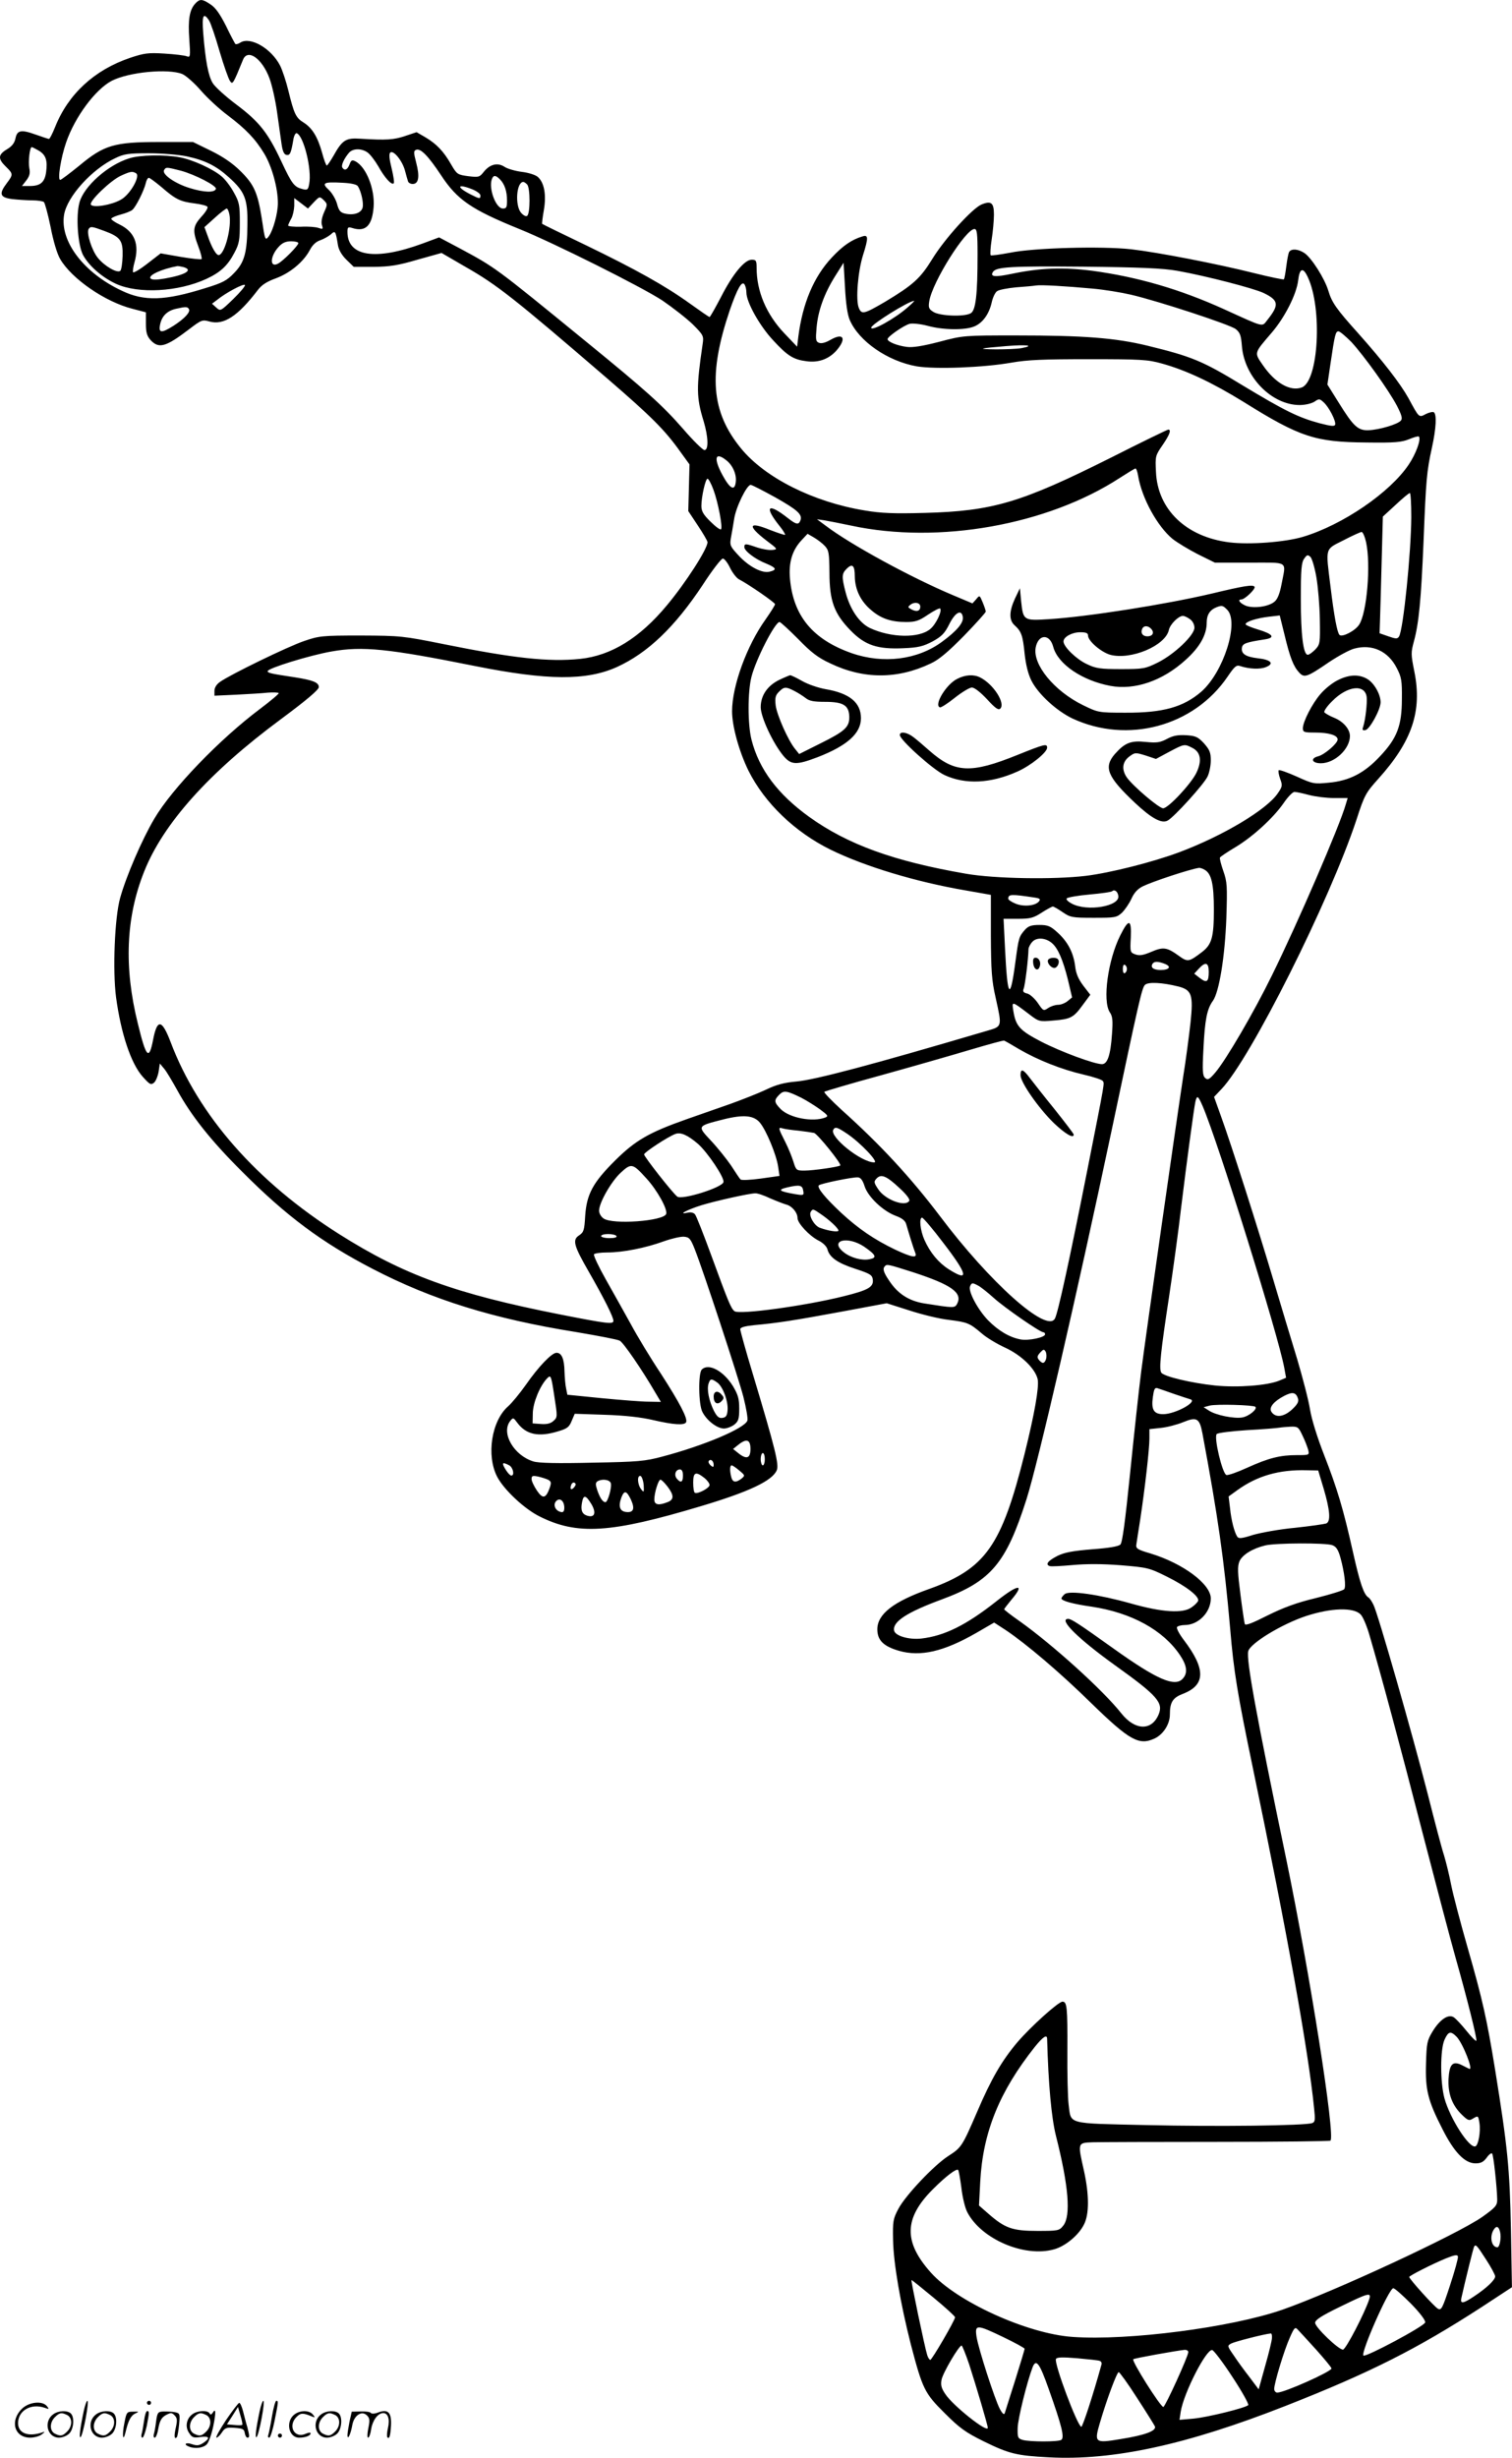
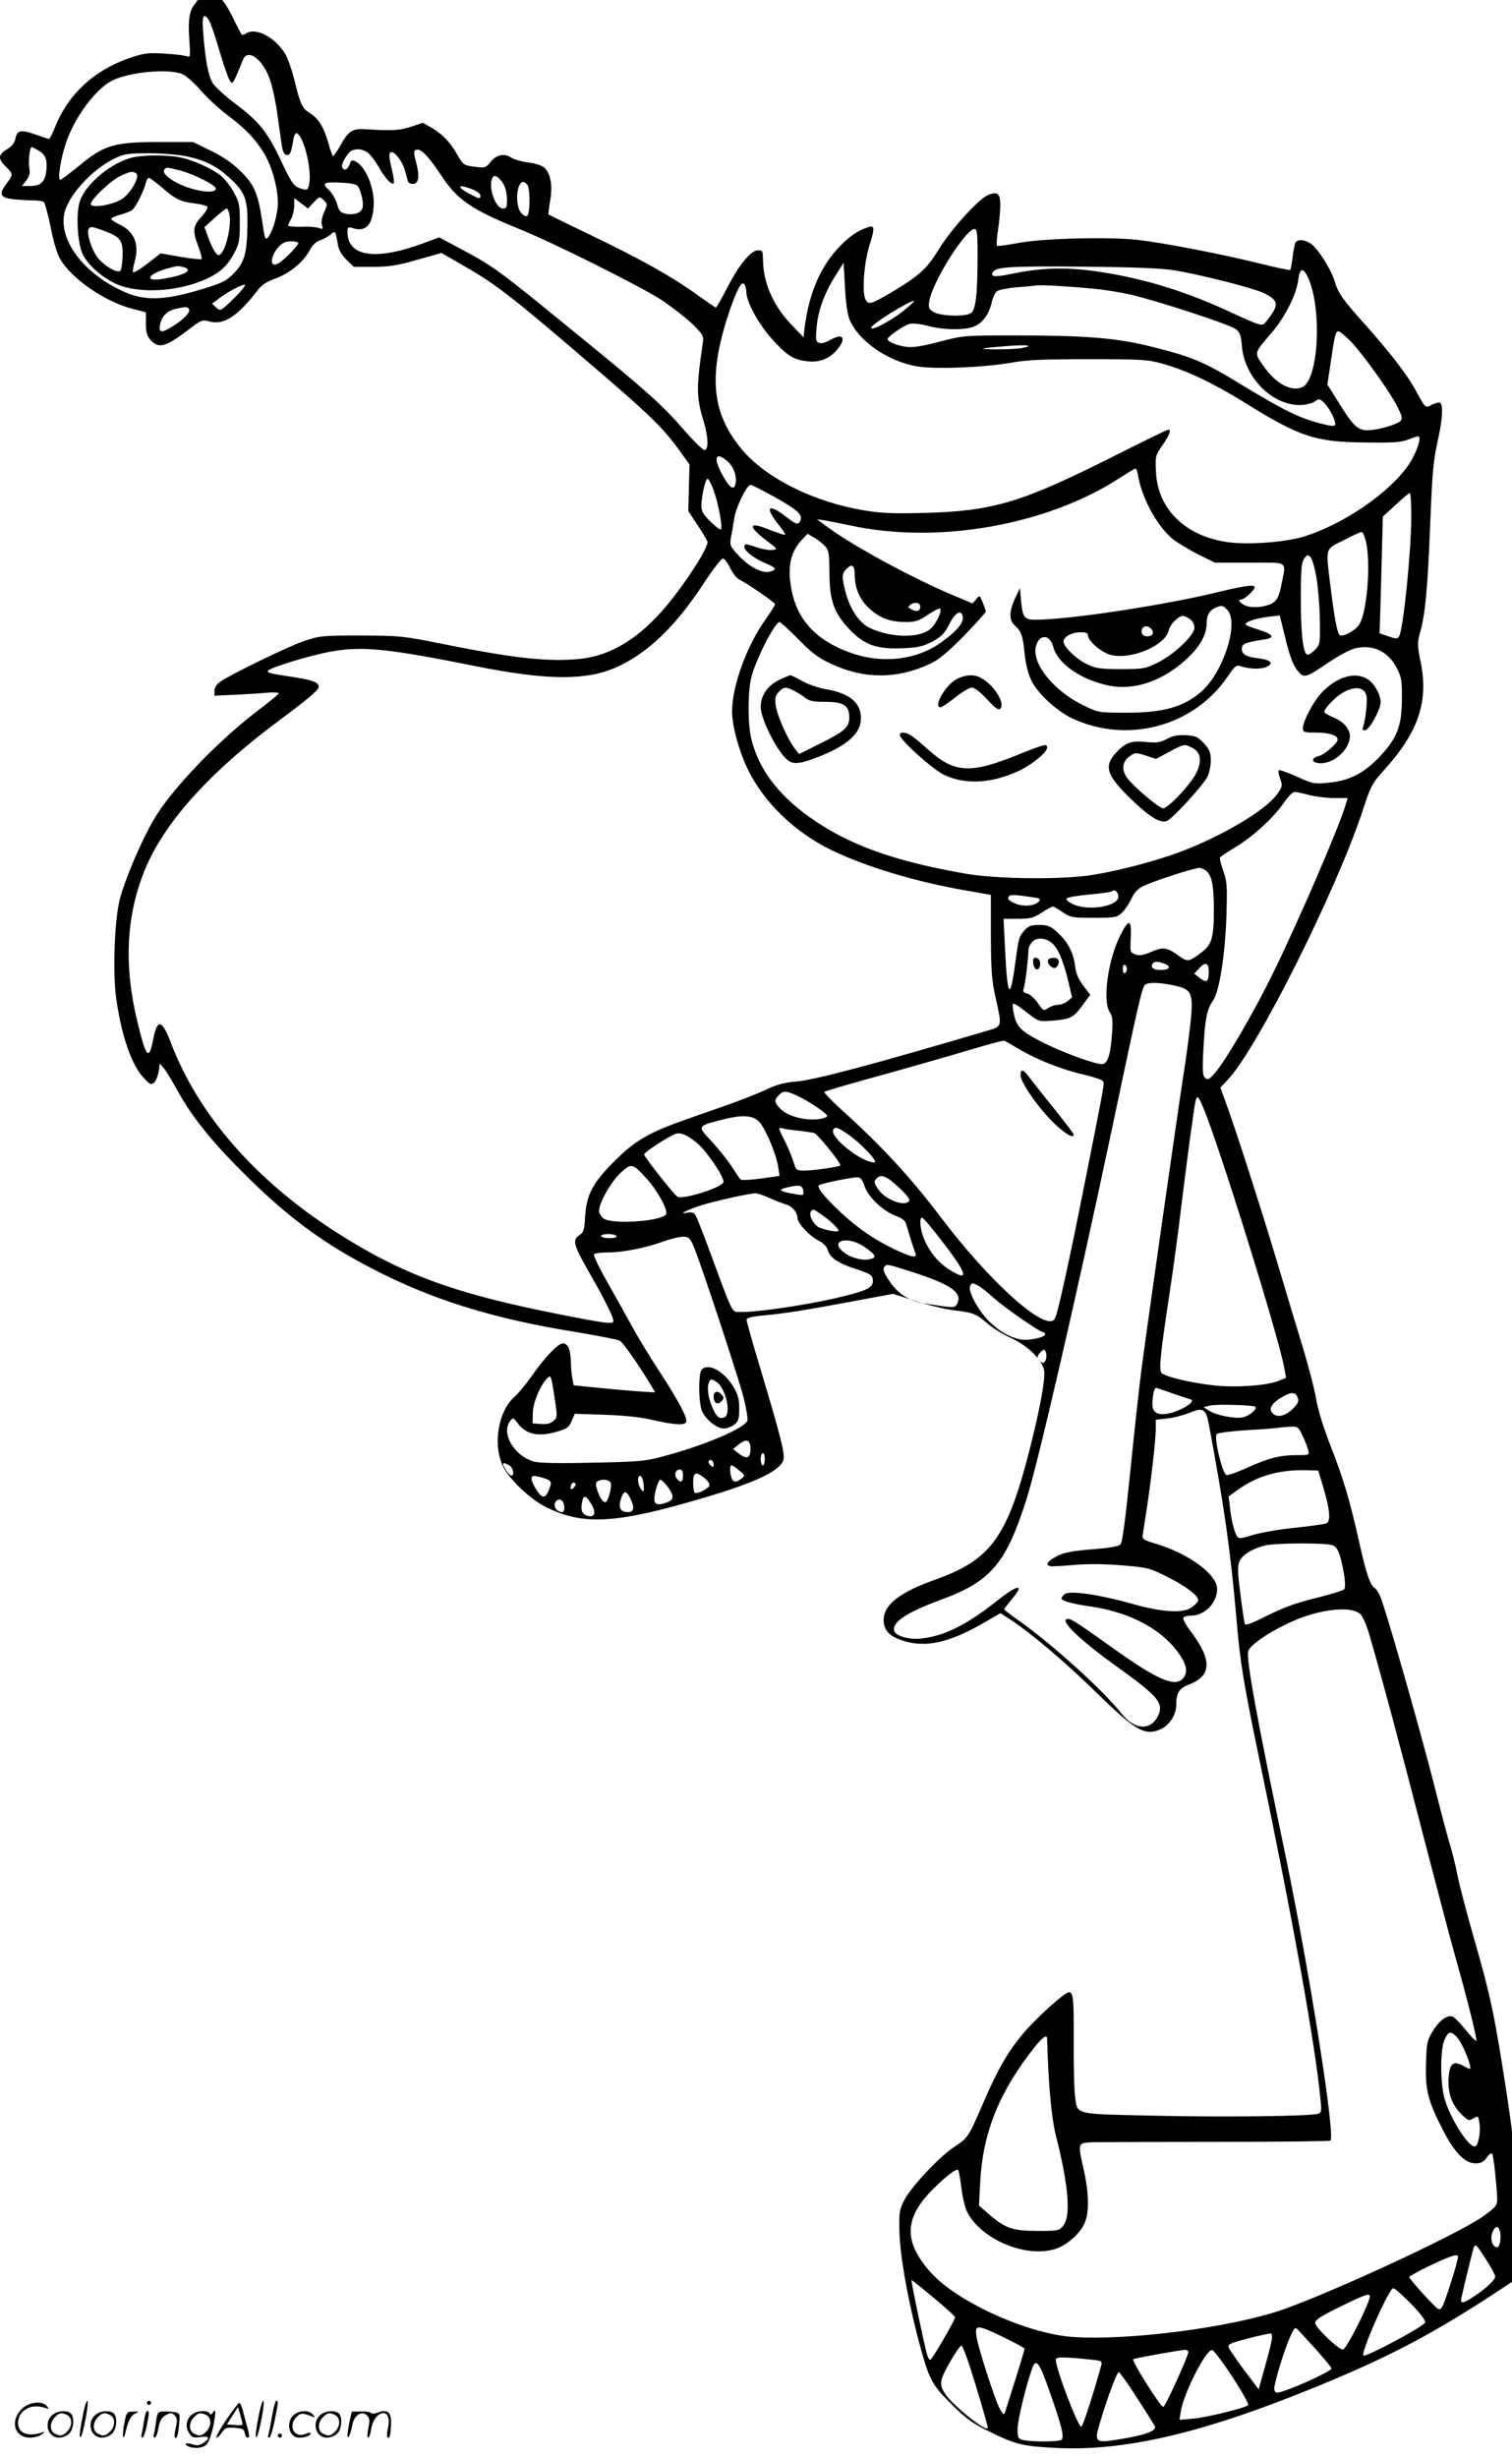
<svg xmlns="http://www.w3.org/2000/svg" version="1.0" viewBox="0 0 739.053 1200.731" preserveAspectRatio="xMidYMid meet">
  <g transform="translate(-0.172,1200.875) scale(0.1,-0.1)" fill="#000000" stroke="none">
-     <path d="M956 11991 c-28 -30 -36 -79 -29 -174 6 -86 5 -90 -13 -83 -10 4 -59 10 -109 13 -79 5 -99 2 -168 -21 -174 -59 -302 -177 -366 -338 -13 -32 -26 -58 -30 -58 -3 0 -33 10 -67 22 -70 25 -89 21 -97 -21 -5 -22 -18 -38 -42 -52 -43 -26 -44 -46 -5 -84 36 -35 37 -39 5 -81 -40 -53 -34 -70 27 -78 29 -3 73 -6 98 -6 25 0 50 -4 56 -8 5 -4 20 -59 33 -122 13 -68 32 -132 47 -157 56 -96 219 -209 354 -243 l65 -17 0 -55 c0 -45 5 -61 24 -82 40 -42 74 -32 188 55 59 45 64 47 99 37 70 -19 138 26 236 154 19 25 44 41 88 57 70 26 135 80 166 138 13 25 30 41 51 48 17 6 40 19 51 28 23 21 24 19 36 -54 4 -22 19 -48 42 -70 l35 -34 97 0 c79 1 119 7 214 35 l118 33 117 -68 c156 -89 237 -153 695 -547 213 -184 278 -248 355 -356 l45 -62 -3 -114 -3 -114 47 -71 c26 -39 47 -75 47 -81 0 -33 -107 -199 -199 -309 -133 -160 -272 -245 -423 -261 -154 -16 -326 3 -668 72 -199 40 -210 41 -405 42 -191 0 -204 -2 -277 -27 -80 -27 -361 -164 -410 -199 -18 -12 -28 -29 -28 -44 l0 -24 108 5 c59 3 128 7 153 10 26 2 49 1 53 -2 3 -3 -39 -38 -92 -78 -196 -147 -429 -388 -516 -536 -60 -101 -138 -282 -167 -387 -27 -96 -37 -355 -20 -485 24 -178 73 -324 130 -388 34 -38 40 -42 55 -30 9 7 19 32 23 54 l6 40 21 -25 c12 -14 40 -62 64 -105 67 -123 164 -246 317 -398 217 -218 391 -347 638 -475 291 -151 590 -244 996 -309 106 -18 202 -36 212 -42 18 -9 109 -142 173 -252 l28 -47 -59 1 c-32 0 -134 8 -228 17 l-170 17 -6 30 c-4 17 -7 54 -8 83 -1 62 -14 92 -39 92 -23 0 -87 -66 -151 -158 -29 -41 -67 -87 -85 -103 -82 -71 -108 -241 -54 -345 33 -63 132 -156 206 -193 185 -93 347 -83 791 50 234 70 346 123 369 174 13 27 -6 103 -117 473 -34 112 -61 210 -61 217 0 9 21 15 68 20 111 10 196 23 428 66 l220 41 110 -35 c61 -20 147 -41 192 -46 93 -12 102 -15 163 -67 24 -21 76 -52 116 -70 79 -37 146 -103 157 -154 7 -39 -15 -166 -64 -363 -113 -452 -191 -562 -467 -661 -175 -62 -253 -123 -253 -197 0 -53 30 -83 106 -105 105 -30 218 -4 377 87 l88 51 57 -37 c100 -67 263 -205 418 -357 187 -182 233 -208 310 -172 42 20 74 70 74 117 0 60 14 82 64 101 111 43 112 121 4 263 -22 29 -37 57 -33 63 3 5 21 10 38 10 66 0 127 62 127 130 0 70 -135 171 -296 220 -62 18 -71 24 -68 43 2 12 10 67 19 122 23 152 45 344 45 396 l0 46 56 6 c30 3 80 16 109 28 66 27 80 20 94 -54 76 -407 106 -615 136 -958 17 -204 35 -314 111 -679 166 -797 271 -1380 299 -1661 6 -56 5 -67 -9 -72 -33 -13 -467 -18 -809 -10 -397 9 -369 2 -382 101 -4 31 -7 149 -6 262 1 215 -2 240 -24 240 -20 0 -156 -123 -221 -199 -76 -90 -127 -178 -196 -339 -73 -169 -77 -175 -141 -216 -70 -45 -209 -192 -244 -258 -26 -49 -28 -61 -26 -153 2 -112 36 -310 87 -510 57 -217 67 -238 165 -335 73 -73 102 -94 191 -138 124 -61 162 -70 318 -78 314 -17 673 61 1157 251 413 162 646 280 959 483 l148 97 -5 285 c-6 298 -16 397 -77 776 -40 246 -61 342 -135 599 -35 122 -71 259 -80 305 -9 47 -25 112 -35 145 -11 33 -46 166 -79 297 -75 293 -245 888 -266 927 -8 17 -19 33 -25 36 -22 14 -41 69 -75 221 -47 210 -77 311 -142 477 -32 82 -60 171 -68 220 -7 45 -36 156 -63 247 -28 91 -80 264 -116 385 -71 239 -203 654 -257 803 l-33 92 36 38 c143 150 529 920 660 1316 39 121 46 132 106 199 166 184 216 332 177 525 -17 84 -17 93 -2 148 24 88 35 202 47 489 12 300 15 339 41 457 21 96 24 163 9 173 -5 3 -23 -1 -39 -9 -34 -18 -32 -20 -85 78 -41 73 -123 179 -245 316 -108 120 -129 151 -146 207 -18 61 -83 163 -118 186 -31 20 -63 22 -74 5 -4 -7 -10 -39 -14 -71 -4 -32 -9 -60 -12 -63 -2 -2 -67 11 -143 30 -183 46 -473 102 -603 117 -144 16 -479 7 -593 -17 -48 -9 -91 -15 -94 -12 -3 4 -1 38 5 77 6 38 11 93 11 121 0 58 -13 69 -60 50 -46 -19 -181 -168 -241 -266 -59 -96 -94 -127 -230 -209 -106 -62 -116 -64 -130 -29 -15 39 -4 176 21 256 27 85 26 101 -2 92 -54 -16 -98 -47 -151 -104 -88 -94 -142 -223 -163 -385 l-6 -50 -63 66 c-88 93 -135 205 -135 319 0 36 -3 40 -24 40 -35 0 -93 -70 -151 -184 -28 -53 -52 -96 -55 -96 -3 0 -45 29 -95 65 -121 87 -264 167 -512 287 -115 55 -209 101 -211 103 -2 1 2 32 8 67 13 75 2 134 -29 162 -11 10 -45 21 -78 25 -32 4 -70 15 -84 24 -34 23 -72 14 -102 -23 -21 -27 -25 -28 -76 -22 -53 7 -56 9 -84 57 -37 65 -72 101 -126 133 l-43 25 -57 -19 c-54 -18 -89 -21 -217 -13 -72 5 -89 -6 -132 -83 -15 -26 -30 -48 -33 -48 -3 0 -14 28 -23 63 -22 78 -48 120 -90 147 -38 23 -47 42 -75 157 -11 45 -29 99 -40 121 -43 84 -145 143 -194 113 -10 -7 -22 -10 -25 -7 -3 4 -24 43 -46 89 -29 57 -51 89 -75 104 -41 28 -53 28 -75 4z m68 -83 c8 -13 31 -80 51 -150 21 -71 44 -136 51 -145 13 -19 15 -15 64 105 23 54 93 5 129 -92 12 -32 29 -107 37 -165 8 -58 18 -128 22 -156 5 -35 12 -51 24 -53 17 -3 22 7 33 71 3 22 11 37 17 35 34 -12 75 -178 61 -248 -5 -28 -9 -31 -32 -25 -41 10 -52 24 -104 135 -66 141 -108 194 -220 278 -52 39 -104 86 -115 104 -22 35 -36 109 -47 246 -7 86 1 103 29 60z m-131 -261 c18 -8 59 -44 91 -81 32 -37 91 -91 130 -120 90 -68 136 -116 180 -189 37 -62 66 -167 66 -240 0 -50 -23 -133 -44 -162 -18 -24 -19 -21 -35 88 -20 125 -38 165 -103 229 -39 39 -86 71 -145 100 l-88 43 -165 0 c-220 0 -270 -15 -390 -115 -47 -38 -89 -70 -94 -70 -14 0 3 108 29 183 43 125 143 259 223 301 84 43 276 61 345 33z m-702 -374 c35 -21 44 -48 36 -106 -7 -49 -28 -67 -80 -67 l-38 0 21 27 c16 21 20 35 15 60 -6 32 2 103 12 103 3 0 18 -8 34 -17z m1607 -9 c13 -9 36 -39 53 -68 31 -56 65 -93 75 -83 4 3 -1 36 -10 73 -11 44 -14 70 -7 77 15 15 59 -39 72 -87 6 -23 13 -47 15 -53 2 -7 12 -13 23 -13 29 0 35 36 17 104 -13 50 -13 58 0 63 22 8 59 -30 122 -125 79 -120 148 -167 382 -262 171 -69 598 -283 699 -349 51 -35 118 -87 149 -117 53 -53 54 -57 48 -97 -31 -211 -31 -260 5 -376 23 -77 25 -141 4 -141 -8 0 -55 46 -104 103 -101 116 -185 191 -476 428 -448 366 -441 360 -617 455 l-100 53 -78 -29 c-233 -86 -370 -65 -370 56 0 23 3 25 23 19 66 -21 98 11 105 104 6 87 -36 193 -88 221 -17 9 -22 7 -30 -15 -10 -26 -24 -32 -35 -15 -7 11 9 45 33 73 19 21 60 22 90 1z m-884 -19 c89 -19 144 -46 206 -102 78 -70 93 -106 91 -230 -1 -138 -14 -186 -65 -238 -35 -37 -56 -48 -141 -74 -198 -62 -298 -65 -407 -13 -187 87 -305 243 -283 372 15 89 137 223 250 276 43 21 65 24 165 24 63 0 146 -7 184 -15z m1531 -112 c23 -23 35 -58 35 -104 0 -33 -3 -39 -20 -39 -35 0 -71 99 -54 144 8 20 18 20 39 -1z m-694 -34 c16 -25 29 -82 23 -105 -7 -26 -43 -38 -85 -29 -23 5 -31 14 -40 48 -6 22 -24 53 -40 68 -37 34 -26 40 65 35 44 -2 71 -8 77 -17z m827 9 c16 -16 16 -144 0 -154 -6 -4 -19 3 -30 16 -30 37 -22 150 12 150 3 0 11 -5 18 -12z m-268 -24 c22 -9 40 -22 40 -30 0 -18 -3 -18 -50 6 -70 36 -63 53 10 24z m-724 -112 c-11 -25 -15 -48 -11 -62 7 -21 5 -22 -16 -15 -13 5 -52 8 -86 6 -35 -1 -63 2 -63 6 1 5 7 19 15 33 8 14 14 42 15 63 l0 38 33 -25 34 -26 28 30 c29 30 29 30 49 11 19 -19 19 -21 2 -59z m3194 -205 c0 -199 -9 -276 -34 -289 -32 -18 -152 -13 -182 7 -23 14 -25 22 -20 53 16 95 178 352 221 352 12 0 15 -21 15 -123z m-3320 54 c0 -12 -74 -87 -99 -100 -42 -23 -40 36 3 82 18 20 35 27 61 27 19 0 35 -4 35 -9z m2695 -375 c45 -105 186 -202 328 -227 92 -15 326 -6 462 18 80 14 156 17 380 17 253 0 287 -2 355 -21 120 -33 248 -94 399 -187 277 -173 351 -197 601 -199 138 -2 172 1 209 16 24 10 45 16 48 13 12 -12 -14 -84 -49 -136 -92 -138 -324 -296 -518 -354 -88 -26 -259 -39 -358 -27 -212 26 -352 160 -360 344 -4 77 -3 80 32 131 35 51 44 76 28 76 -4 0 -132 -62 -282 -138 -438 -219 -575 -260 -907 -269 -152 -4 -212 -2 -295 12 -251 41 -488 160 -605 304 -146 179 -160 362 -54 675 37 106 59 145 72 125 5 -8 9 -25 9 -39 0 -48 66 -165 131 -234 70 -76 99 -94 163 -102 58 -8 108 10 146 52 51 59 35 89 -28 53 -24 -14 -45 -20 -57 -15 -16 6 -17 15 -12 74 7 82 37 166 91 252 l41 65 7 -120 c4 -77 12 -134 23 -159z m1600 240 c141 -25 376 -86 424 -109 74 -36 76 -58 17 -132 -27 -34 -11 -38 -211 53 -216 98 -423 158 -645 188 -142 18 -255 14 -393 -15 -82 -17 -107 -15 -92 9 16 25 85 29 440 26 283 -3 391 -8 460 -20z m639 -31 c72 -152 53 -507 -29 -539 -56 -21 -130 21 -190 108 -44 64 -45 57 44 161 63 74 120 186 128 254 7 60 24 66 47 16z m-5253 -108 c-61 -59 -62 -59 -82 -41 l-21 19 24 18 c44 36 133 83 137 73 2 -5 -24 -36 -58 -69z m4199 52 c58 -5 143 -19 190 -30 133 -31 484 -146 512 -168 21 -17 26 -31 30 -83 12 -151 145 -287 281 -288 28 0 58 7 73 16 23 16 26 15 45 -2 26 -23 61 -91 57 -109 -2 -10 -18 -9 -76 6 -104 28 -171 61 -378 186 -195 119 -247 140 -464 193 -157 38 -310 50 -642 50 -254 0 -258 0 -375 -31 -81 -21 -131 -29 -159 -25 -47 6 -94 25 -94 38 0 12 80 68 109 75 14 3 53 -1 87 -10 76 -21 183 -22 228 -3 41 17 72 60 85 117 5 24 17 49 26 55 9 7 51 15 93 19 43 3 86 7 97 9 26 4 144 -3 275 -15z m-902 -92 c-62 -55 -178 -119 -178 -99 0 16 183 130 210 131 3 0 -11 -14 -32 -32z m-3513 -8 c9 -14 -20 -46 -74 -81 -60 -38 -75 -37 -67 4 8 42 34 68 77 78 49 11 57 11 64 -1z m5682 -161 c61 -66 182 -234 223 -312 23 -45 28 -62 19 -72 -15 -18 -105 -45 -158 -47 -52 -2 -74 19 -146 135 l-55 88 15 102 c21 143 25 158 39 158 7 0 35 -24 63 -52z m-1612 -30 c-22 -4 -78 -6 -125 -6 -98 1 -84 5 50 16 100 8 143 3 75 -10z m-1443 -548 c31 -24 51 -69 46 -106 -5 -46 -28 -34 -65 34 -45 83 -36 116 19 72z m2013 -77 c18 -108 94 -246 168 -307 23 -18 79 -52 124 -75 l83 -41 170 0 c194 0 178 11 156 -104 -9 -48 -20 -75 -35 -87 -30 -25 -104 -34 -141 -19 -28 12 -41 30 -21 30 17 0 71 52 65 62 -7 12 -51 5 -209 -33 -225 -53 -605 -113 -795 -125 -125 -8 -127 -7 -137 87 l-6 64 -24 -50 c-29 -63 -30 -106 -2 -131 33 -30 40 -49 49 -139 6 -54 17 -99 33 -131 33 -66 123 -148 200 -185 270 -126 594 -39 759 204 34 50 43 58 61 52 45 -15 99 -17 127 -5 42 17 24 36 -41 43 -59 7 -81 22 -77 51 3 21 20 27 111 41 54 8 42 26 -31 48 -34 10 -62 22 -62 26 0 13 55 30 115 37 l52 6 23 -93 c27 -113 44 -156 72 -186 25 -27 38 -23 146 51 45 30 100 60 123 66 87 24 166 -12 208 -95 23 -44 26 -62 25 -150 0 -131 -23 -192 -106 -280 -77 -83 -151 -121 -252 -130 -71 -7 -77 -6 -156 30 -45 20 -84 34 -88 31 -3 -4 0 -22 7 -42 12 -32 11 -38 -11 -70 -53 -80 -269 -209 -483 -289 -129 -48 -334 -100 -455 -115 -159 -19 -446 -14 -585 10 -354 61 -580 143 -768 278 -154 111 -245 232 -282 377 -19 76 -19 234 0 308 22 86 115 267 137 267 5 0 46 -38 91 -83 64 -66 98 -92 157 -119 162 -78 328 -78 490 -1 40 18 85 56 163 135 59 61 107 114 107 119 0 5 -7 26 -15 45 -15 36 -15 36 -32 15 l-18 -20 -95 40 c-205 86 -502 248 -623 340 l-42 31 35 -5 c19 -3 79 -15 132 -26 428 -92 960 3 1313 233 39 25 73 46 77 46 4 0 10 -17 13 -37z m-2076 -67 c23 -62 46 -184 37 -193 -4 -4 -27 13 -51 37 -35 34 -45 51 -45 77 0 45 20 133 30 133 5 0 18 -24 29 -54z m302 -37 c110 -62 134 -84 123 -113 -9 -23 -21 -20 -63 13 -97 76 -116 56 -38 -41 17 -21 28 -40 26 -42 -2 -2 -35 9 -74 24 -105 43 -112 21 -17 -52 56 -42 56 -43 29 -46 -16 -2 -49 4 -74 12 -57 20 -63 20 -63 2 0 -19 54 -60 108 -81 48 -20 53 -30 16 -39 -37 -10 -103 25 -154 81 -38 41 -42 48 -36 82 4 20 11 62 16 93 8 58 62 168 81 168 6 0 60 -28 120 -61z m3109 -96 c-1 -174 -39 -550 -60 -584 -8 -12 -15 -12 -52 1 l-43 15 2 60 c1 33 5 161 8 285 l6 225 62 57 c34 32 65 58 70 58 4 0 7 -53 7 -117z m-221 -123 c24 -110 4 -346 -34 -403 -19 -30 -83 -63 -96 -50 -11 11 -26 88 -44 237 -24 193 -28 179 63 225 42 22 82 40 89 41 6 0 16 -23 22 -50z m-2646 -18 c20 -21 22 -35 23 -130 0 -139 23 -201 103 -283 71 -73 132 -93 260 -87 71 3 95 9 141 33 45 25 59 39 82 85 29 58 60 74 66 34 4 -28 -30 -68 -101 -120 -120 -89 -288 -110 -443 -56 -190 67 -285 182 -301 364 -7 79 11 139 57 188 l29 31 31 -18 c17 -10 41 -28 53 -41z m2403 -153 c8 -46 16 -139 17 -206 2 -116 1 -122 -22 -147 -14 -14 -30 -26 -37 -26 -22 0 -34 97 -34 273 0 143 3 177 16 196 14 20 18 21 31 9 8 -8 21 -53 29 -99z m-2866 46 c12 -25 32 -50 43 -56 50 -26 177 -114 177 -122 0 -5 -21 -38 -46 -74 -92 -128 -164 -326 -164 -449 0 -73 34 -196 80 -290 79 -158 226 -300 403 -387 166 -81 413 -156 657 -198 l125 -22 0 -201 c1 -169 4 -217 23 -300 32 -146 34 -141 -45 -164 -559 -165 -838 -239 -930 -247 -57 -5 -97 -15 -148 -40 -38 -18 -115 -48 -170 -68 -55 -19 -154 -54 -220 -77 -181 -64 -247 -102 -346 -200 -109 -108 -140 -165 -147 -272 -4 -69 -7 -79 -29 -94 -35 -22 -27 -50 46 -177 74 -129 121 -222 121 -241 0 -18 -31 -14 -260 31 -512 101 -765 193 -1081 393 -403 255 -688 580 -823 937 -43 113 -66 116 -86 12 -20 -103 -34 -88 -75 81 -68 274 -58 517 31 740 93 235 317 485 667 744 128 95 187 145 187 158 0 23 -29 34 -118 48 -119 18 -132 21 -132 30 0 14 208 78 312 96 152 27 277 14 701 -71 355 -71 545 -72 694 -5 151 69 283 195 420 402 46 71 90 128 98 128 7 0 23 -20 35 -45z m610 -43 c1 -63 28 -120 79 -163 48 -42 98 -59 172 -59 46 0 63 6 107 36 30 20 56 33 59 30 11 -11 -20 -77 -48 -100 -54 -46 -192 -44 -296 5 -51 25 -96 90 -118 174 -20 77 -19 91 5 115 28 28 40 17 40 -38z m320 -147 c0 -21 -17 -27 -42 -14 -20 11 -21 12 -4 25 20 14 46 8 46 -11z m1500 -15 c60 -60 -17 -304 -126 -400 -88 -76 -188 -104 -372 -103 -132 0 -133 1 -207 37 -141 69 -246 198 -231 281 13 67 69 69 86 3 23 -84 141 -164 279 -190 119 -22 255 24 368 127 69 62 103 122 103 182 0 39 16 63 50 76 25 9 29 8 50 -13z m-182 -46 c13 -9 22 -26 22 -42 0 -36 -97 -129 -179 -170 -61 -30 -70 -32 -180 -32 -100 0 -123 3 -166 24 -51 23 -115 85 -115 111 0 22 41 45 82 45 28 0 38 -4 38 -16 0 -27 64 -81 108 -94 101 -27 270 44 287 121 6 28 47 69 69 69 6 0 22 -7 34 -16z m-188 -49 c15 -18 5 -35 -20 -35 -22 0 -34 15 -26 35 7 19 30 19 46 0z m770 -810 c30 -8 85 -15 122 -15 l67 0 -9 -30 c-30 -106 -234 -578 -361 -836 -88 -180 -225 -414 -277 -475 -29 -34 -37 -38 -49 -27 -13 11 -15 33 -9 143 7 141 17 194 46 234 31 43 59 216 66 405 5 157 4 176 -15 230 -11 32 -19 62 -16 66 3 4 35 26 72 48 85 50 188 144 238 216 21 31 45 56 54 56 9 0 41 -7 71 -15z m-511 -365 c34 -18 46 -69 46 -195 0 -135 -10 -171 -59 -208 -63 -48 -69 -49 -112 -18 -58 42 -76 45 -134 20 -40 -17 -58 -20 -78 -13 -26 9 -27 11 -23 83 4 90 -10 93 -51 11 -61 -121 -88 -320 -52 -376 14 -20 16 -41 11 -107 -7 -103 -22 -147 -49 -147 -37 0 -200 60 -297 110 -104 54 -124 75 -136 149 -8 50 -9 50 73 -12 52 -40 53 -40 122 -34 85 7 99 14 144 76 l37 50 -34 44 c-24 32 -36 59 -40 95 -8 66 -36 120 -86 165 -35 32 -48 37 -89 37 -38 0 -53 -5 -69 -22 -31 -35 -32 -39 -48 -158 -26 -196 -39 -179 -51 68 l-7 142 70 0 c60 0 76 4 116 30 26 17 51 30 55 30 4 0 25 -12 47 -27 38 -26 46 -28 152 -28 105 0 113 1 139 25 14 14 35 44 46 68 13 29 30 48 56 61 47 23 231 84 275 90 5 0 16 -3 26 -9z m-421 -128 c8 -51 -152 -78 -227 -38 -19 10 -30 21 -25 26 5 5 56 14 113 19 56 5 106 12 109 16 11 10 27 -1 30 -23z m-410 -8 c27 -4 31 -8 22 -19 -18 -22 -75 -27 -114 -11 -20 8 -36 19 -36 24 0 23 14 23 128 6z m86 -223 c29 -25 53 -81 77 -176 l21 -89 -22 -18 c-12 -10 -33 -18 -46 -18 -14 0 -36 -7 -49 -16 -23 -15 -24 -14 -50 24 -15 22 -38 43 -52 47 -19 4 -23 10 -18 23 7 15 23 145 24 195 1 9 9 25 20 36 22 22 65 18 95 -8z m551 -101 c34 -13 23 -30 -20 -30 -35 0 -51 12 -40 30 8 13 27 13 60 0z m-185 -25 c0 -8 -4 -17 -10 -20 -6 -4 -10 5 -10 20 0 15 4 24 10 20 6 -3 10 -12 10 -20z m400 -14 c0 -50 -10 -56 -44 -30 l-27 21 22 24 c33 36 49 31 49 -15z m-147 -72 c64 -17 72 -41 58 -175 -7 -63 -23 -186 -37 -272 -35 -230 -181 -1252 -204 -1432 -11 -85 -35 -307 -54 -494 -25 -244 -38 -342 -48 -353 -10 -9 -55 -17 -138 -23 -95 -8 -134 -15 -169 -32 -47 -24 -61 -42 -39 -50 7 -3 58 0 113 5 66 6 146 6 235 -1 130 -11 138 -12 226 -56 95 -47 159 -97 152 -118 -2 -6 -16 -21 -31 -31 -42 -32 -145 -25 -297 18 -156 44 -301 65 -324 46 -9 -8 -16 -17 -16 -21 0 -12 55 -27 145 -40 197 -29 353 -115 435 -238 34 -51 38 -87 13 -114 -38 -43 -127 -4 -337 146 -172 123 -208 146 -223 146 -50 0 48 -97 232 -229 204 -146 234 -181 210 -238 -34 -81 -115 -79 -182 5 -89 113 -335 335 -495 449 -43 30 -78 57 -78 60 0 2 16 23 35 46 69 81 34 78 -73 -7 -148 -117 -254 -169 -366 -182 -62 -7 -129 13 -134 39 -8 43 62 89 233 152 241 89 314 176 414 489 56 175 247 1002 416 1801 132 625 148 697 163 712 16 16 85 12 165 -8z m-778 -307 c90 -52 205 -98 313 -123 48 -11 90 -25 94 -31 8 -15 14 16 -76 -438 -85 -429 -143 -696 -158 -723 -39 -73 -318 176 -563 502 -140 185 -290 348 -480 518 -49 45 -87 84 -84 88 4 3 128 40 275 80 148 41 343 97 434 124 91 27 167 48 170 46 3 -1 37 -20 75 -43z m-1065 -237 c25 -13 65 -38 90 -56 39 -29 42 -33 25 -40 -61 -23 -173 -2 -217 41 -33 34 -34 44 -7 71 22 22 36 20 109 -16z m1961 -42 c75 -175 368 -1114 398 -1276 l9 -49 -33 -14 c-58 -24 -203 -35 -314 -24 -115 12 -251 44 -263 63 -12 17 -3 102 38 371 19 126 46 322 59 435 27 221 62 482 70 519 8 32 13 28 36 -25z m-2164 -80 c31 -38 80 -157 88 -213 l7 -46 -92 -13 c-51 -7 -95 -9 -99 -4 -4 4 -25 35 -46 68 -22 32 -66 87 -98 121 -68 73 -69 71 60 104 100 25 150 20 180 -17z m188 -38 c33 -4 67 -9 76 -11 17 -5 135 -151 128 -159 -8 -7 -132 -25 -175 -25 -39 0 -41 1 -54 43 -7 23 -25 68 -41 99 -34 67 -35 71 -11 64 9 -3 44 -8 77 -11z m236 -14 c66 -44 158 -141 134 -141 -64 0 -221 126 -200 160 9 15 18 13 66 -19z m-727 -51 c47 -42 129 -164 124 -186 -5 -27 -204 -89 -226 -71 -24 19 -162 195 -162 206 0 10 117 87 153 100 26 10 61 -6 111 -49z m-252 -169 c53 -58 104 -151 96 -173 -14 -35 -262 -53 -306 -22 -12 8 -22 25 -22 38 0 39 59 142 105 185 53 49 59 47 127 -28z m1236 -46 c34 -31 53 -56 48 -63 -19 -31 -117 5 -151 56 -22 33 -23 38 -9 53 22 24 48 14 112 -46z m-170 8 c17 -52 90 -121 152 -144 30 -11 46 -23 51 -40 15 -52 38 -126 45 -142 10 -26 -18 -21 -99 17 -102 49 -181 103 -264 180 -78 73 -119 123 -109 134 10 9 167 41 191 39 14 -1 24 -15 33 -44z m-300 -22 c4 -22 2 -23 -40 -16 -79 14 -88 21 -38 33 61 14 74 11 78 -17z m-163 -36 c30 -13 66 -27 80 -31 28 -7 55 -39 55 -66 0 -25 57 -86 101 -109 23 -11 41 -29 45 -43 10 -40 50 -68 137 -96 73 -24 82 -30 85 -53 4 -36 -22 -51 -143 -81 -188 -47 -510 -91 -533 -73 -17 13 -30 44 -113 271 -38 104 -74 195 -80 202 -7 9 -22 12 -38 8 -49 -11 0 15 70 37 69 21 230 57 262 58 10 1 43 -10 72 -24z m248 -77 c43 -29 87 -70 87 -81 0 -9 -49 -2 -92 14 -27 11 -55 60 -43 78 9 15 12 14 48 -11z m601 -143 c119 -155 126 -191 25 -127 -50 32 -91 81 -119 144 -20 45 -27 108 -11 108 5 0 53 -56 105 -125z m-1599 35 c4 -6 -10 -10 -34 -10 -23 0 -41 5 -41 10 0 6 15 10 34 10 19 0 38 -4 41 -10z m383 -65 c44 -112 211 -620 237 -719 14 -55 23 -107 20 -117 -12 -38 -214 -123 -415 -176 -85 -23 -120 -26 -344 -30 -171 -4 -261 -2 -287 6 -95 29 -159 138 -114 197 15 19 16 18 36 -9 43 -57 103 -70 198 -41 45 13 55 21 67 51 l15 35 147 -5 c97 -3 178 -12 237 -26 99 -23 151 -26 160 -11 10 17 -30 94 -123 238 -50 75 -116 184 -147 242 -32 58 -87 156 -122 218 -35 62 -61 117 -58 123 4 5 33 9 65 9 76 0 187 22 275 54 39 14 83 24 99 23 27 -2 33 -9 54 -62z m828 13 c58 -40 64 -54 26 -61 -37 -8 -92 7 -126 34 -73 58 18 82 100 27z m237 -124 c190 -62 245 -101 217 -155 -12 -21 -14 -21 -160 2 -75 12 -130 47 -172 111 -28 41 -33 59 -21 71 10 11 16 9 136 -29z m320 -66 c12 -6 46 -33 76 -60 52 -47 226 -168 243 -168 4 0 8 -4 8 -10 0 -15 -80 -32 -119 -25 -55 10 -110 43 -160 94 -50 52 -97 140 -88 165 8 19 12 19 40 4z m332 -358 c-8 -24 -18 -25 -35 -5 -10 13 -9 19 6 36 16 17 19 18 27 4 4 -8 5 -24 2 -35z m-2408 -303 c-14 -13 -33 -17 -61 -15 l-41 3 1 50 c1 52 36 136 71 171 17 17 19 13 34 -87 16 -102 16 -104 -4 -122z m3033 132 c36 -12 71 -24 79 -26 41 -10 -70 -72 -131 -73 -47 0 -60 22 -51 85 5 36 9 46 22 42 9 -3 45 -15 81 -28z m606 -22 c5 -16 -2 -29 -30 -55 -40 -36 -80 -41 -100 -10 -13 21 12 51 64 78 39 20 56 17 66 -13z m-208 -41 c11 -11 -31 -46 -64 -52 -40 -7 -130 11 -164 34 l-25 16 30 8 c33 8 213 3 223 -6z m230 -140 c12 -24 24 -56 28 -70 6 -26 6 -26 -55 -26 -82 0 -138 -14 -244 -62 -48 -22 -94 -38 -101 -35 -20 8 -62 185 -47 200 6 6 72 14 148 19 76 4 147 10 158 12 11 2 36 4 56 5 34 1 38 -2 57 -43z m-2698 -66 c0 -46 -19 -53 -60 -20 l-25 20 25 20 c41 33 60 26 60 -20z m70 -50 c0 -16 -4 -30 -10 -30 -5 0 -10 14 -10 30 0 17 5 30 10 30 6 0 10 -13 10 -30z m-250 -27 c0 -13 -3 -13 -15 -3 -8 7 -12 16 -9 21 8 13 24 1 24 -18z m-999 -3 c19 -11 27 -50 10 -50 -5 0 -16 11 -25 25 -24 37 -21 44 15 25z m1124 -25 c29 -24 29 -25 11 -40 -28 -21 -43 -19 -50 8 -8 31 -7 57 2 57 4 0 21 -11 37 -25z m-275 -25 c0 -33 -11 -38 -30 -15 -15 18 -6 45 15 45 10 0 15 -10 15 -30z m3132 -65 c31 -105 35 -160 12 -169 -9 -3 -77 -13 -152 -21 -76 -7 -168 -24 -206 -35 -56 -18 -70 -19 -77 -8 -14 22 -29 79 -35 139 l-7 57 43 31 c97 70 205 101 340 97 l55 -1 27 -90z m-3028 54 c14 -11 26 -27 26 -35 0 -15 -59 -46 -72 -38 -5 3 -8 25 -8 50 0 50 12 56 54 23z m-762 -10 c14 -8 15 -14 7 -38 -19 -53 -34 -57 -63 -14 -14 21 -26 46 -26 56 0 16 5 18 33 12 17 -4 40 -11 49 -16z m466 -25 c2 -37 1 -38 -13 -20 -18 24 -20 69 -2 64 6 -3 13 -22 15 -44z m-161 10 c7 -18 -14 -94 -26 -94 -13 0 -27 21 -40 59 -9 27 -9 36 1 43 22 13 58 9 65 -8z m277 -17 c33 -43 33 -65 0 -77 -43 -17 -64 -13 -64 13 0 33 20 97 30 97 5 0 20 -15 34 -33z m-455 -3 c-14 -18 -24 -11 -15 11 3 9 11 13 16 10 8 -5 7 -11 -1 -21z m276 -60 c21 -45 14 -66 -22 -62 -32 3 -40 28 -24 71 14 36 25 34 46 -9z m-191 -26 c23 -41 14 -65 -22 -54 -26 8 -33 28 -25 67 7 37 19 34 47 -13z m-134 -15 c0 -17 -5 -24 -16 -21 -27 5 -40 34 -25 52 18 21 41 3 41 -31z m3754 -183 c19 -7 29 -22 40 -62 19 -70 28 -141 18 -153 -4 -6 -65 -25 -137 -43 -96 -23 -158 -46 -237 -85 -75 -38 -108 -51 -112 -42 -2 7 -12 72 -21 144 -14 108 -15 137 -5 162 14 32 64 63 127 78 52 12 296 13 327 1z m138 -338 c11 -10 31 -57 44 -103 54 -184 149 -536 259 -964 64 -247 136 -520 160 -605 58 -205 107 -400 103 -411 -2 -4 -23 17 -48 48 -25 31 -53 61 -63 67 -26 16 -66 -10 -102 -68 -28 -46 -30 -58 -33 -157 -4 -130 9 -182 80 -321 58 -115 110 -168 162 -168 26 0 39 7 54 27 11 16 23 25 27 21 7 -6 24 -167 25 -225 0 -29 -8 -38 -72 -84 -121 -85 -724 -365 -978 -454 -251 -87 -752 -152 -1025 -133 -221 15 -566 172 -693 314 -135 151 -132 266 10 408 64 64 115 102 123 94 3 -3 10 -42 16 -88 5 -45 18 -99 29 -119 68 -131 279 -222 424 -181 55 15 120 69 146 121 26 50 26 145 0 263 -31 138 -32 136 43 139 34 1 308 2 609 2 300 0 549 3 553 6 24 25 -100 813 -216 1374 -149 716 -196 975 -186 1017 10 39 165 133 283 172 123 40 231 43 266 8z m469 -2063 c30 -30 85 -168 62 -157 -4 2 -21 10 -36 18 -45 22 -61 5 -65 -69 -3 -72 18 -129 68 -176 26 -25 33 -28 50 -17 27 16 27 16 33 -20 7 -43 -5 -110 -20 -115 -30 -10 -123 135 -151 235 -21 79 -21 236 0 285 19 42 30 45 59 16z m-2001 -11 c6 -222 21 -385 43 -473 62 -244 74 -391 36 -439 -20 -25 -24 -26 -127 -26 -121 0 -158 13 -238 83 l-47 41 6 116 c13 243 94 441 266 658 41 51 61 64 61 40z m2214 -943 c7 -27 -2 -75 -13 -75 -27 0 -39 46 -21 81 14 26 27 24 34 -6z m-69 -134 c25 -38 45 -76 45 -83 0 -17 -39 -55 -102 -97 -55 -37 -70 -39 -63 -8 18 81 58 243 62 250 8 13 13 8 58 -62z m-175 -125 c-38 -116 -43 -125 -60 -116 -18 10 -140 145 -140 155 0 6 112 63 180 91 42 17 56 19 58 9 2 -7 -15 -69 -38 -139z m-2524 -63 c57 -47 104 -90 104 -95 0 -14 -113 -208 -121 -208 -4 0 -11 10 -15 23 -12 37 -81 367 -77 367 3 0 51 -39 109 -87z m2332 -28 c44 -45 72 -82 70 -92 -3 -18 -292 -172 -302 -162 -14 14 125 329 146 329 7 0 45 -34 86 -75z m-203 23 c-20 -64 -115 -248 -129 -248 -22 0 -136 109 -136 131 0 14 30 34 123 79 137 67 152 71 142 38z m-1787 -188 c56 -27 102 -52 102 -56 0 -4 -21 -73 -46 -153 -26 -80 -48 -153 -51 -161 -3 -10 -11 -4 -24 20 -25 47 -105 295 -114 353 -9 61 0 61 133 -3z m1526 -59 c42 -47 76 -88 76 -93 0 -15 -230 -118 -265 -118 -8 0 -15 8 -15 18 0 28 48 188 76 250 21 48 26 54 38 41 8 -8 48 -52 90 -98z m-215 57 c0 -13 -15 -74 -33 -137 l-32 -115 -45 60 c-25 32 -60 80 -77 106 -32 46 -32 47 -12 58 17 9 160 46 193 49 4 1 7 -9 6 -21z m-1480 -130 c36 -112 91 -297 91 -310 0 -27 -170 108 -207 164 -20 29 -24 45 -19 71 6 33 85 167 98 167 3 0 20 -42 37 -92z m1071 60 c0 -20 -113 -268 -122 -268 -14 0 -156 225 -147 233 4 5 218 43 252 46 9 0 17 -4 17 -11z m216 -122 c47 -71 81 -133 77 -137 -14 -14 -197 -59 -267 -66 l-69 -6 6 40 c15 92 125 307 154 301 8 -2 53 -61 99 -132z m-649 79 c7 -2 11 -10 9 -17 -42 -152 -93 -307 -99 -305 -20 6 -133 308 -124 331 4 9 30 10 103 4 55 -5 105 -10 111 -13z m-249 -138 c64 -180 78 -237 61 -248 -16 -10 -153 -10 -189 0 -23 7 -25 12 -24 58 1 45 45 223 73 297 17 43 34 21 79 -107z m431 -42 c45 -69 84 -132 88 -140 8 -22 -49 -43 -168 -62 -127 -21 -130 -19 -100 83 33 112 82 244 91 244 4 0 45 -56 89 -125z M633 11235 c-104 -32 -222 -137 -243 -216 -18 -66 -8 -205 17 -255 29 -54 93 -110 162 -142 110 -50 304 -39 441 24 69 32 105 65 138 129 23 43 26 62 26 145 0 86 -2 100 -29 148 -16 30 -43 65 -60 79 -42 36 -140 81 -204 93 -73 14 -197 12 -248 -5z m252 -60 c70 -19 177 -74 172 -89 -6 -19 -57 -18 -128 4 -72 22 -138 68 -125 88 9 15 10 15 81 -3z m-218 -13 c22 -14 -30 -105 -75 -129 -45 -26 -136 -41 -146 -24 -10 16 96 118 146 141 48 22 57 23 75 12z m125 -68 c69 -60 91 -70 161 -79 31 -4 60 -11 63 -17 3 -5 -10 -27 -30 -48 -42 -47 -44 -68 -15 -145 12 -31 19 -59 16 -62 -3 -3 -49 2 -103 11 l-97 17 -66 -51 c-36 -28 -67 -46 -69 -41 -2 5 1 27 7 48 25 88 1 149 -73 185 -25 12 -43 25 -40 29 3 5 24 14 47 20 23 6 48 16 55 22 17 13 57 93 66 130 3 15 10 27 15 27 5 0 33 -21 63 -46z m331 -133 c12 -59 -21 -189 -50 -198 -13 -5 -36 35 -58 98 l-14 38 51 46 c27 25 54 45 58 45 4 0 10 -13 13 -29z m-610 -81 c78 -29 90 -47 88 -122 -1 -35 -6 -67 -11 -72 -14 -14 -77 22 -110 63 -29 35 -57 122 -45 141 9 14 16 13 78 -10z m385 -176 c50 -14 12 -38 -91 -56 -40 -7 -62 -7 -69 0 -15 15 54 47 132 61 3 0 15 -2 28 -5z M3810 8687 c-57 -28 -90 -76 -90 -133 0 -48 59 -175 111 -238 38 -45 63 -46 168 -6 144 56 211 116 211 190 0 76 -55 122 -173 142 -34 6 -85 23 -113 39 -28 16 -55 29 -60 29 -5 -1 -29 -11 -54 -23z m73 -53 c18 -9 43 -25 56 -35 18 -15 41 -19 96 -19 89 0 116 -17 118 -72 1 -51 -20 -71 -141 -131 l-104 -52 -20 25 c-34 41 -90 168 -95 214 -4 35 -1 48 16 65 25 25 33 26 74 5z M4680 8692 c-53 -26 -115 -128 -84 -139 5 -2 38 19 73 47 34 27 72 50 83 50 13 0 42 -23 74 -57 40 -44 56 -55 65 -46 26 26 -33 119 -98 152 -31 16 -73 14 -113 -7z M6539 8685 c-26 -13 -63 -43 -83 -67 -41 -47 -86 -136 -86 -167 0 -19 6 -21 59 -21 68 0 111 -13 111 -34 0 -19 -64 -74 -95 -82 -40 -10 -31 -34 13 -34 68 0 142 70 142 133 0 34 -33 72 -79 90 -22 9 -42 21 -46 26 -3 6 14 31 39 55 74 75 160 84 168 19 3 -29 -6 -110 -17 -144 -6 -16 -3 -20 11 -17 21 4 74 101 74 136 0 38 -31 93 -64 113 -41 25 -91 23 -147 -6z M4400 8418 c0 -24 164 -171 219 -196 102 -47 226 -41 357 18 65 29 144 93 144 116 0 21 -12 18 -144 -35 -230 -93 -307 -89 -432 21 -27 24 -62 54 -78 66 -31 24 -66 29 -66 10z M5706 8399 c-34 -18 -50 -20 -103 -15 -74 8 -103 -4 -152 -59 -56 -65 -37 -111 99 -239 81 -76 130 -102 159 -86 31 16 178 178 195 215 9 18 16 54 16 79 0 39 -6 52 -33 83 -30 32 -41 37 -88 40 -41 2 -63 -2 -93 -18z m124 -44 c41 -21 48 -63 19 -123 -27 -54 -137 -172 -162 -172 -20 0 -146 107 -177 150 -27 39 -23 77 12 103 27 20 30 20 79 5 l51 -17 65 35 c74 39 74 39 113 19z M5052 7303 c3 -30 23 -41 31 -18 9 21 -2 45 -20 45 -10 0 -13 -9 -11 -27z M5125 7320 c-8 -13 13 -40 30 -40 15 0 28 27 19 41 -7 12 -41 11 -49 -1z M4990 6756 c0 -35 88 -161 163 -234 57 -54 97 -77 97 -56 0 4 -42 59 -93 123 -52 64 -106 133 -122 154 -32 43 -45 47 -45 13z M3432 5318 c-18 -18 -16 -172 3 -207 21 -42 72 -81 105 -81 15 0 38 9 51 19 20 16 24 28 24 78 0 49 -6 68 -30 109 -47 76 -120 115 -153 82z m75 -63 c28 -19 55 -93 51 -136 -2 -26 -8 -35 -25 -37 -17 -3 -27 6 -42 35 -24 48 -35 104 -26 132 8 25 14 26 42 6z M3490 5186 c0 -32 18 -43 38 -23 13 13 13 19 2 31 -19 24 -40 19 -40 -8z M411 230 c-18 -85 -24 -135 -15 -127 12 11 43 177 33 177 -4 0 -12 -22 -18 -50z M720 270 c0 -5 5 -10 10 -10 6 0 10 5 10 10 0 6 -4 10 -10 10 -5 0 -10 -4 -10 -10z M1271 230 c-18 -85 -24 -135 -15 -127 12 11 43 177 33 177 -4 0 -12 -22 -18 -50z M1331 203 c-7 -42 -15 -82 -18 -90 -3 -7 -1 -13 5 -13 5 0 17 37 26 83 19 95 19 97 8 97 -4 0 -14 -34 -21 -77z M111 243 c-63 -59 -40 -143 38 -143 20 0 46 7 57 16 18 14 18 15 -6 7 -64 -19 -110 0 -110 48 0 61 63 98 130 75 22 -8 23 -7 11 8 -22 27 -85 21 -120 -11z M1106 185 c-31 -47 -52 -85 -46 -85 5 0 17 11 26 25 15 23 23 26 63 23 39 -3 46 -6 49 -25 2 -13 8 -23 13 -23 11 0 11 6 0 50 -6 19 -15 54 -21 78 -6 23 -14 42 -19 42 -4 0 -33 -38 -65 -85z m80 -22 c-2 -3 -20 -3 -40 -1 l-35 3 27 42 27 43 12 -42 c7 -23 11 -43 9 -45z M263 215 c-50 -35 -31 -115 27 -115 17 0 39 9 50 20 22 22 27 79 8 98 -16 16 -59 15 -85 -3z m68 -5 c25 -14 25 -54 -1 -80 -23 -23 -33 -24 -61 -10 -25 14 -25 54 1 80 23 23 33 24 61 10z M473 215 c-50 -35 -31 -115 27 -115 17 0 39 9 50 20 22 22 27 79 8 98 -16 16 -59 15 -85 -3z m68 -5 c25 -14 25 -54 -1 -80 -23 -23 -33 -24 -61 -10 -25 14 -25 54 1 80 23 23 33 24 61 10z M610 173 c-12 -56 -8 -100 5 -48 13 57 26 83 48 93 20 9 19 10 -10 9 -31 0 -33 -2 -43 -54z M706 183 c-4 -27 -9 -56 -12 -65 -3 -10 -1 -18 4 -18 5 0 14 26 21 57 13 68 13 73 2 73 -5 0 -12 -21 -15 -47z M765 181 c-3 -25 -8 -54 -11 -63 -3 -10 -1 -18 4 -18 6 0 14 21 18 47 7 36 15 51 36 63 25 13 29 13 43 -1 13 -13 14 -24 6 -60 -9 -41 -8 -59 5 -47 3 3 8 31 11 61 5 53 4 56 -18 61 -13 3 -38 4 -56 4 -29 -1 -32 -4 -38 -47z M943 215 c-30 -21 -38 -62 -17 -92 14 -22 21 -25 55 -20 45 6 50 -5 14 -29 -20 -13 -31 -14 -55 -6 -30 11 -44 -1 -14 -12 30 -12 71 -6 87 12 9 10 23 49 31 87 14 68 13 93 -3 66 -6 -9 -11 -10 -15 -2 -10 16 -58 14 -83 -4z m68 -5 c25 -14 25 -54 -1 -80 -23 -23 -33 -24 -61 -10 -25 14 -25 54 1 80 23 23 33 24 61 10z M1443 215 c-47 -33 -32 -115 21 -115 31 0 56 10 56 21 0 5 -11 4 -24 -2 -55 -25 -89 38 -45 82 20 20 31 21 74 3 18 -7 18 -6 6 9 -17 21 -59 22 -88 2z M1573 215 c-50 -35 -31 -115 27 -115 17 0 39 9 50 20 22 22 27 79 8 98 -16 16 -59 15 -85 -3z m68 -5 c25 -14 25 -54 -1 -80 -23 -23 -33 -24 -61 -10 -25 14 -25 54 1 80 23 23 33 24 61 10z M1710 178 c-5 -27 -10 -57 -10 -66 1 -27 16 5 24 51 9 47 47 71 72 45 13 -13 14 -24 6 -62 -5 -25 -6 -46 -1 -46 5 0 12 19 15 42 7 43 33 78 59 78 23 0 33 -29 23 -73 -5 -22 -6 -42 -3 -45 10 -11 15 6 18 58 3 64 -15 81 -63 63 -18 -7 -32 -7 -36 -2 -3 5 -25 8 -49 7 l-44 -1 -11 -49z M1360 110 c0 -5 5 -10 10 -10 6 0 10 5 10 10 0 6 -4 10 -10 10 -5 0 -10 -4 -10 -10z" />
+     <path d="M956 11991 c-28 -30 -36 -79 -29 -174 6 -86 5 -90 -13 -83 -10 4 -59 10 -109 13 -79 5 -99 2 -168 -21 -174 -59 -302 -177 -366 -338 -13 -32 -26 -58 -30 -58 -3 0 -33 10 -67 22 -70 25 -89 21 -97 -21 -5 -22 -18 -38 -42 -52 -43 -26 -44 -46 -5 -84 36 -35 37 -39 5 -81 -40 -53 -34 -70 27 -78 29 -3 73 -6 98 -6 25 0 50 -4 56 -8 5 -4 20 -59 33 -122 13 -68 32 -132 47 -157 56 -96 219 -209 354 -243 l65 -17 0 -55 c0 -45 5 -61 24 -82 40 -42 74 -32 188 55 59 45 64 47 99 37 70 -19 138 26 236 154 19 25 44 41 88 57 70 26 135 80 166 138 13 25 30 41 51 48 17 6 40 19 51 28 23 21 24 19 36 -54 4 -22 19 -48 42 -70 l35 -34 97 0 c79 1 119 7 214 35 l118 33 117 -68 c156 -89 237 -153 695 -547 213 -184 278 -248 355 -356 l45 -62 -3 -114 -3 -114 47 -71 c26 -39 47 -75 47 -81 0 -33 -107 -199 -199 -309 -133 -160 -272 -245 -423 -261 -154 -16 -326 3 -668 72 -199 40 -210 41 -405 42 -191 0 -204 -2 -277 -27 -80 -27 -361 -164 -410 -199 -18 -12 -28 -29 -28 -44 l0 -24 108 5 c59 3 128 7 153 10 26 2 49 1 53 -2 3 -3 -39 -38 -92 -78 -196 -147 -429 -388 -516 -536 -60 -101 -138 -282 -167 -387 -27 -96 -37 -355 -20 -485 24 -178 73 -324 130 -388 34 -38 40 -42 55 -30 9 7 19 32 23 54 l6 40 21 -25 c12 -14 40 -62 64 -105 67 -123 164 -246 317 -398 217 -218 391 -347 638 -475 291 -151 590 -244 996 -309 106 -18 202 -36 212 -42 18 -9 109 -142 173 -252 c-32 0 -134 8 -228 17 l-170 17 -6 30 c-4 17 -7 54 -8 83 -1 62 -14 92 -39 92 -23 0 -87 -66 -151 -158 -29 -41 -67 -87 -85 -103 -82 -71 -108 -241 -54 -345 33 -63 132 -156 206 -193 185 -93 347 -83 791 50 234 70 346 123 369 174 13 27 -6 103 -117 473 -34 112 -61 210 -61 217 0 9 21 15 68 20 111 10 196 23 428 66 l220 41 110 -35 c61 -20 147 -41 192 -46 93 -12 102 -15 163 -67 24 -21 76 -52 116 -70 79 -37 146 -103 157 -154 7 -39 -15 -166 -64 -363 -113 -452 -191 -562 -467 -661 -175 -62 -253 -123 -253 -197 0 -53 30 -83 106 -105 105 -30 218 -4 377 87 l88 51 57 -37 c100 -67 263 -205 418 -357 187 -182 233 -208 310 -172 42 20 74 70 74 117 0 60 14 82 64 101 111 43 112 121 4 263 -22 29 -37 57 -33 63 3 5 21 10 38 10 66 0 127 62 127 130 0 70 -135 171 -296 220 -62 18 -71 24 -68 43 2 12 10 67 19 122 23 152 45 344 45 396 l0 46 56 6 c30 3 80 16 109 28 66 27 80 20 94 -54 76 -407 106 -615 136 -958 17 -204 35 -314 111 -679 166 -797 271 -1380 299 -1661 6 -56 5 -67 -9 -72 -33 -13 -467 -18 -809 -10 -397 9 -369 2 -382 101 -4 31 -7 149 -6 262 1 215 -2 240 -24 240 -20 0 -156 -123 -221 -199 -76 -90 -127 -178 -196 -339 -73 -169 -77 -175 -141 -216 -70 -45 -209 -192 -244 -258 -26 -49 -28 -61 -26 -153 2 -112 36 -310 87 -510 57 -217 67 -238 165 -335 73 -73 102 -94 191 -138 124 -61 162 -70 318 -78 314 -17 673 61 1157 251 413 162 646 280 959 483 l148 97 -5 285 c-6 298 -16 397 -77 776 -40 246 -61 342 -135 599 -35 122 -71 259 -80 305 -9 47 -25 112 -35 145 -11 33 -46 166 -79 297 -75 293 -245 888 -266 927 -8 17 -19 33 -25 36 -22 14 -41 69 -75 221 -47 210 -77 311 -142 477 -32 82 -60 171 -68 220 -7 45 -36 156 -63 247 -28 91 -80 264 -116 385 -71 239 -203 654 -257 803 l-33 92 36 38 c143 150 529 920 660 1316 39 121 46 132 106 199 166 184 216 332 177 525 -17 84 -17 93 -2 148 24 88 35 202 47 489 12 300 15 339 41 457 21 96 24 163 9 173 -5 3 -23 -1 -39 -9 -34 -18 -32 -20 -85 78 -41 73 -123 179 -245 316 -108 120 -129 151 -146 207 -18 61 -83 163 -118 186 -31 20 -63 22 -74 5 -4 -7 -10 -39 -14 -71 -4 -32 -9 -60 -12 -63 -2 -2 -67 11 -143 30 -183 46 -473 102 -603 117 -144 16 -479 7 -593 -17 -48 -9 -91 -15 -94 -12 -3 4 -1 38 5 77 6 38 11 93 11 121 0 58 -13 69 -60 50 -46 -19 -181 -168 -241 -266 -59 -96 -94 -127 -230 -209 -106 -62 -116 -64 -130 -29 -15 39 -4 176 21 256 27 85 26 101 -2 92 -54 -16 -98 -47 -151 -104 -88 -94 -142 -223 -163 -385 l-6 -50 -63 66 c-88 93 -135 205 -135 319 0 36 -3 40 -24 40 -35 0 -93 -70 -151 -184 -28 -53 -52 -96 -55 -96 -3 0 -45 29 -95 65 -121 87 -264 167 -512 287 -115 55 -209 101 -211 103 -2 1 2 32 8 67 13 75 2 134 -29 162 -11 10 -45 21 -78 25 -32 4 -70 15 -84 24 -34 23 -72 14 -102 -23 -21 -27 -25 -28 -76 -22 -53 7 -56 9 -84 57 -37 65 -72 101 -126 133 l-43 25 -57 -19 c-54 -18 -89 -21 -217 -13 -72 5 -89 -6 -132 -83 -15 -26 -30 -48 -33 -48 -3 0 -14 28 -23 63 -22 78 -48 120 -90 147 -38 23 -47 42 -75 157 -11 45 -29 99 -40 121 -43 84 -145 143 -194 113 -10 -7 -22 -10 -25 -7 -3 4 -24 43 -46 89 -29 57 -51 89 -75 104 -41 28 -53 28 -75 4z m68 -83 c8 -13 31 -80 51 -150 21 -71 44 -136 51 -145 13 -19 15 -15 64 105 23 54 93 5 129 -92 12 -32 29 -107 37 -165 8 -58 18 -128 22 -156 5 -35 12 -51 24 -53 17 -3 22 7 33 71 3 22 11 37 17 35 34 -12 75 -178 61 -248 -5 -28 -9 -31 -32 -25 -41 10 -52 24 -104 135 -66 141 -108 194 -220 278 -52 39 -104 86 -115 104 -22 35 -36 109 -47 246 -7 86 1 103 29 60z m-131 -261 c18 -8 59 -44 91 -81 32 -37 91 -91 130 -120 90 -68 136 -116 180 -189 37 -62 66 -167 66 -240 0 -50 -23 -133 -44 -162 -18 -24 -19 -21 -35 88 -20 125 -38 165 -103 229 -39 39 -86 71 -145 100 l-88 43 -165 0 c-220 0 -270 -15 -390 -115 -47 -38 -89 -70 -94 -70 -14 0 3 108 29 183 43 125 143 259 223 301 84 43 276 61 345 33z m-702 -374 c35 -21 44 -48 36 -106 -7 -49 -28 -67 -80 -67 l-38 0 21 27 c16 21 20 35 15 60 -6 32 2 103 12 103 3 0 18 -8 34 -17z m1607 -9 c13 -9 36 -39 53 -68 31 -56 65 -93 75 -83 4 3 -1 36 -10 73 -11 44 -14 70 -7 77 15 15 59 -39 72 -87 6 -23 13 -47 15 -53 2 -7 12 -13 23 -13 29 0 35 36 17 104 -13 50 -13 58 0 63 22 8 59 -30 122 -125 79 -120 148 -167 382 -262 171 -69 598 -283 699 -349 51 -35 118 -87 149 -117 53 -53 54 -57 48 -97 -31 -211 -31 -260 5 -376 23 -77 25 -141 4 -141 -8 0 -55 46 -104 103 -101 116 -185 191 -476 428 -448 366 -441 360 -617 455 l-100 53 -78 -29 c-233 -86 -370 -65 -370 56 0 23 3 25 23 19 66 -21 98 11 105 104 6 87 -36 193 -88 221 -17 9 -22 7 -30 -15 -10 -26 -24 -32 -35 -15 -7 11 9 45 33 73 19 21 60 22 90 1z m-884 -19 c89 -19 144 -46 206 -102 78 -70 93 -106 91 -230 -1 -138 -14 -186 -65 -238 -35 -37 -56 -48 -141 -74 -198 -62 -298 -65 -407 -13 -187 87 -305 243 -283 372 15 89 137 223 250 276 43 21 65 24 165 24 63 0 146 -7 184 -15z m1531 -112 c23 -23 35 -58 35 -104 0 -33 -3 -39 -20 -39 -35 0 -71 99 -54 144 8 20 18 20 39 -1z m-694 -34 c16 -25 29 -82 23 -105 -7 -26 -43 -38 -85 -29 -23 5 -31 14 -40 48 -6 22 -24 53 -40 68 -37 34 -26 40 65 35 44 -2 71 -8 77 -17z m827 9 c16 -16 16 -144 0 -154 -6 -4 -19 3 -30 16 -30 37 -22 150 12 150 3 0 11 -5 18 -12z m-268 -24 c22 -9 40 -22 40 -30 0 -18 -3 -18 -50 6 -70 36 -63 53 10 24z m-724 -112 c-11 -25 -15 -48 -11 -62 7 -21 5 -22 -16 -15 -13 5 -52 8 -86 6 -35 -1 -63 2 -63 6 1 5 7 19 15 33 8 14 14 42 15 63 l0 38 33 -25 34 -26 28 30 c29 30 29 30 49 11 19 -19 19 -21 2 -59z m3194 -205 c0 -199 -9 -276 -34 -289 -32 -18 -152 -13 -182 7 -23 14 -25 22 -20 53 16 95 178 352 221 352 12 0 15 -21 15 -123z m-3320 54 c0 -12 -74 -87 -99 -100 -42 -23 -40 36 3 82 18 20 35 27 61 27 19 0 35 -4 35 -9z m2695 -375 c45 -105 186 -202 328 -227 92 -15 326 -6 462 18 80 14 156 17 380 17 253 0 287 -2 355 -21 120 -33 248 -94 399 -187 277 -173 351 -197 601 -199 138 -2 172 1 209 16 24 10 45 16 48 13 12 -12 -14 -84 -49 -136 -92 -138 -324 -296 -518 -354 -88 -26 -259 -39 -358 -27 -212 26 -352 160 -360 344 -4 77 -3 80 32 131 35 51 44 76 28 76 -4 0 -132 -62 -282 -138 -438 -219 -575 -260 -907 -269 -152 -4 -212 -2 -295 12 -251 41 -488 160 -605 304 -146 179 -160 362 -54 675 37 106 59 145 72 125 5 -8 9 -25 9 -39 0 -48 66 -165 131 -234 70 -76 99 -94 163 -102 58 -8 108 10 146 52 51 59 35 89 -28 53 -24 -14 -45 -20 -57 -15 -16 6 -17 15 -12 74 7 82 37 166 91 252 l41 65 7 -120 c4 -77 12 -134 23 -159z m1600 240 c141 -25 376 -86 424 -109 74 -36 76 -58 17 -132 -27 -34 -11 -38 -211 53 -216 98 -423 158 -645 188 -142 18 -255 14 -393 -15 -82 -17 -107 -15 -92 9 16 25 85 29 440 26 283 -3 391 -8 460 -20z m639 -31 c72 -152 53 -507 -29 -539 -56 -21 -130 21 -190 108 -44 64 -45 57 44 161 63 74 120 186 128 254 7 60 24 66 47 16z m-5253 -108 c-61 -59 -62 -59 -82 -41 l-21 19 24 18 c44 36 133 83 137 73 2 -5 -24 -36 -58 -69z m4199 52 c58 -5 143 -19 190 -30 133 -31 484 -146 512 -168 21 -17 26 -31 30 -83 12 -151 145 -287 281 -288 28 0 58 7 73 16 23 16 26 15 45 -2 26 -23 61 -91 57 -109 -2 -10 -18 -9 -76 6 -104 28 -171 61 -378 186 -195 119 -247 140 -464 193 -157 38 -310 50 -642 50 -254 0 -258 0 -375 -31 -81 -21 -131 -29 -159 -25 -47 6 -94 25 -94 38 0 12 80 68 109 75 14 3 53 -1 87 -10 76 -21 183 -22 228 -3 41 17 72 60 85 117 5 24 17 49 26 55 9 7 51 15 93 19 43 3 86 7 97 9 26 4 144 -3 275 -15z m-902 -92 c-62 -55 -178 -119 -178 -99 0 16 183 130 210 131 3 0 -11 -14 -32 -32z m-3513 -8 c9 -14 -20 -46 -74 -81 -60 -38 -75 -37 -67 4 8 42 34 68 77 78 49 11 57 11 64 -1z m5682 -161 c61 -66 182 -234 223 -312 23 -45 28 -62 19 -72 -15 -18 -105 -45 -158 -47 -52 -2 -74 19 -146 135 l-55 88 15 102 c21 143 25 158 39 158 7 0 35 -24 63 -52z m-1612 -30 c-22 -4 -78 -6 -125 -6 -98 1 -84 5 50 16 100 8 143 3 75 -10z m-1443 -548 c31 -24 51 -69 46 -106 -5 -46 -28 -34 -65 34 -45 83 -36 116 19 72z m2013 -77 c18 -108 94 -246 168 -307 23 -18 79 -52 124 -75 l83 -41 170 0 c194 0 178 11 156 -104 -9 -48 -20 -75 -35 -87 -30 -25 -104 -34 -141 -19 -28 12 -41 30 -21 30 17 0 71 52 65 62 -7 12 -51 5 -209 -33 -225 -53 -605 -113 -795 -125 -125 -8 -127 -7 -137 87 l-6 64 -24 -50 c-29 -63 -30 -106 -2 -131 33 -30 40 -49 49 -139 6 -54 17 -99 33 -131 33 -66 123 -148 200 -185 270 -126 594 -39 759 204 34 50 43 58 61 52 45 -15 99 -17 127 -5 42 17 24 36 -41 43 -59 7 -81 22 -77 51 3 21 20 27 111 41 54 8 42 26 -31 48 -34 10 -62 22 -62 26 0 13 55 30 115 37 l52 6 23 -93 c27 -113 44 -156 72 -186 25 -27 38 -23 146 51 45 30 100 60 123 66 87 24 166 -12 208 -95 23 -44 26 -62 25 -150 0 -131 -23 -192 -106 -280 -77 -83 -151 -121 -252 -130 -71 -7 -77 -6 -156 30 -45 20 -84 34 -88 31 -3 -4 0 -22 7 -42 12 -32 11 -38 -11 -70 -53 -80 -269 -209 -483 -289 -129 -48 -334 -100 -455 -115 -159 -19 -446 -14 -585 10 -354 61 -580 143 -768 278 -154 111 -245 232 -282 377 -19 76 -19 234 0 308 22 86 115 267 137 267 5 0 46 -38 91 -83 64 -66 98 -92 157 -119 162 -78 328 -78 490 -1 40 18 85 56 163 135 59 61 107 114 107 119 0 5 -7 26 -15 45 -15 36 -15 36 -32 15 l-18 -20 -95 40 c-205 86 -502 248 -623 340 l-42 31 35 -5 c19 -3 79 -15 132 -26 428 -92 960 3 1313 233 39 25 73 46 77 46 4 0 10 -17 13 -37z m-2076 -67 c23 -62 46 -184 37 -193 -4 -4 -27 13 -51 37 -35 34 -45 51 -45 77 0 45 20 133 30 133 5 0 18 -24 29 -54z m302 -37 c110 -62 134 -84 123 -113 -9 -23 -21 -20 -63 13 -97 76 -116 56 -38 -41 17 -21 28 -40 26 -42 -2 -2 -35 9 -74 24 -105 43 -112 21 -17 -52 56 -42 56 -43 29 -46 -16 -2 -49 4 -74 12 -57 20 -63 20 -63 2 0 -19 54 -60 108 -81 48 -20 53 -30 16 -39 -37 -10 -103 25 -154 81 -38 41 -42 48 -36 82 4 20 11 62 16 93 8 58 62 168 81 168 6 0 60 -28 120 -61z m3109 -96 c-1 -174 -39 -550 -60 -584 -8 -12 -15 -12 -52 1 l-43 15 2 60 c1 33 5 161 8 285 l6 225 62 57 c34 32 65 58 70 58 4 0 7 -53 7 -117z m-221 -123 c24 -110 4 -346 -34 -403 -19 -30 -83 -63 -96 -50 -11 11 -26 88 -44 237 -24 193 -28 179 63 225 42 22 82 40 89 41 6 0 16 -23 22 -50z m-2646 -18 c20 -21 22 -35 23 -130 0 -139 23 -201 103 -283 71 -73 132 -93 260 -87 71 3 95 9 141 33 45 25 59 39 82 85 29 58 60 74 66 34 4 -28 -30 -68 -101 -120 -120 -89 -288 -110 -443 -56 -190 67 -285 182 -301 364 -7 79 11 139 57 188 l29 31 31 -18 c17 -10 41 -28 53 -41z m2403 -153 c8 -46 16 -139 17 -206 2 -116 1 -122 -22 -147 -14 -14 -30 -26 -37 -26 -22 0 -34 97 -34 273 0 143 3 177 16 196 14 20 18 21 31 9 8 -8 21 -53 29 -99z m-2866 46 c12 -25 32 -50 43 -56 50 -26 177 -114 177 -122 0 -5 -21 -38 -46 -74 -92 -128 -164 -326 -164 -449 0 -73 34 -196 80 -290 79 -158 226 -300 403 -387 166 -81 413 -156 657 -198 l125 -22 0 -201 c1 -169 4 -217 23 -300 32 -146 34 -141 -45 -164 -559 -165 -838 -239 -930 -247 -57 -5 -97 -15 -148 -40 -38 -18 -115 -48 -170 -68 -55 -19 -154 -54 -220 -77 -181 -64 -247 -102 -346 -200 -109 -108 -140 -165 -147 -272 -4 -69 -7 -79 -29 -94 -35 -22 -27 -50 46 -177 74 -129 121 -222 121 -241 0 -18 -31 -14 -260 31 -512 101 -765 193 -1081 393 -403 255 -688 580 -823 937 -43 113 -66 116 -86 12 -20 -103 -34 -88 -75 81 -68 274 -58 517 31 740 93 235 317 485 667 744 128 95 187 145 187 158 0 23 -29 34 -118 48 -119 18 -132 21 -132 30 0 14 208 78 312 96 152 27 277 14 701 -71 355 -71 545 -72 694 -5 151 69 283 195 420 402 46 71 90 128 98 128 7 0 23 -20 35 -45z m610 -43 c1 -63 28 -120 79 -163 48 -42 98 -59 172 -59 46 0 63 6 107 36 30 20 56 33 59 30 11 -11 -20 -77 -48 -100 -54 -46 -192 -44 -296 5 -51 25 -96 90 -118 174 -20 77 -19 91 5 115 28 28 40 17 40 -38z m320 -147 c0 -21 -17 -27 -42 -14 -20 11 -21 12 -4 25 20 14 46 8 46 -11z m1500 -15 c60 -60 -17 -304 -126 -400 -88 -76 -188 -104 -372 -103 -132 0 -133 1 -207 37 -141 69 -246 198 -231 281 13 67 69 69 86 3 23 -84 141 -164 279 -190 119 -22 255 24 368 127 69 62 103 122 103 182 0 39 16 63 50 76 25 9 29 8 50 -13z m-182 -46 c13 -9 22 -26 22 -42 0 -36 -97 -129 -179 -170 -61 -30 -70 -32 -180 -32 -100 0 -123 3 -166 24 -51 23 -115 85 -115 111 0 22 41 45 82 45 28 0 38 -4 38 -16 0 -27 64 -81 108 -94 101 -27 270 44 287 121 6 28 47 69 69 69 6 0 22 -7 34 -16z m-188 -49 c15 -18 5 -35 -20 -35 -22 0 -34 15 -26 35 7 19 30 19 46 0z m770 -810 c30 -8 85 -15 122 -15 l67 0 -9 -30 c-30 -106 -234 -578 -361 -836 -88 -180 -225 -414 -277 -475 -29 -34 -37 -38 -49 -27 -13 11 -15 33 -9 143 7 141 17 194 46 234 31 43 59 216 66 405 5 157 4 176 -15 230 -11 32 -19 62 -16 66 3 4 35 26 72 48 85 50 188 144 238 216 21 31 45 56 54 56 9 0 41 -7 71 -15z m-511 -365 c34 -18 46 -69 46 -195 0 -135 -10 -171 -59 -208 -63 -48 -69 -49 -112 -18 -58 42 -76 45 -134 20 -40 -17 -58 -20 -78 -13 -26 9 -27 11 -23 83 4 90 -10 93 -51 11 -61 -121 -88 -320 -52 -376 14 -20 16 -41 11 -107 -7 -103 -22 -147 -49 -147 -37 0 -200 60 -297 110 -104 54 -124 75 -136 149 -8 50 -9 50 73 -12 52 -40 53 -40 122 -34 85 7 99 14 144 76 l37 50 -34 44 c-24 32 -36 59 -40 95 -8 66 -36 120 -86 165 -35 32 -48 37 -89 37 -38 0 -53 -5 -69 -22 -31 -35 -32 -39 -48 -158 -26 -196 -39 -179 -51 68 l-7 142 70 0 c60 0 76 4 116 30 26 17 51 30 55 30 4 0 25 -12 47 -27 38 -26 46 -28 152 -28 105 0 113 1 139 25 14 14 35 44 46 68 13 29 30 48 56 61 47 23 231 84 275 90 5 0 16 -3 26 -9z m-421 -128 c8 -51 -152 -78 -227 -38 -19 10 -30 21 -25 26 5 5 56 14 113 19 56 5 106 12 109 16 11 10 27 -1 30 -23z m-410 -8 c27 -4 31 -8 22 -19 -18 -22 -75 -27 -114 -11 -20 8 -36 19 -36 24 0 23 14 23 128 6z m86 -223 c29 -25 53 -81 77 -176 l21 -89 -22 -18 c-12 -10 -33 -18 -46 -18 -14 0 -36 -7 -49 -16 -23 -15 -24 -14 -50 24 -15 22 -38 43 -52 47 -19 4 -23 10 -18 23 7 15 23 145 24 195 1 9 9 25 20 36 22 22 65 18 95 -8z m551 -101 c34 -13 23 -30 -20 -30 -35 0 -51 12 -40 30 8 13 27 13 60 0z m-185 -25 c0 -8 -4 -17 -10 -20 -6 -4 -10 5 -10 20 0 15 4 24 10 20 6 -3 10 -12 10 -20z m400 -14 c0 -50 -10 -56 -44 -30 l-27 21 22 24 c33 36 49 31 49 -15z m-147 -72 c64 -17 72 -41 58 -175 -7 -63 -23 -186 -37 -272 -35 -230 -181 -1252 -204 -1432 -11 -85 -35 -307 -54 -494 -25 -244 -38 -342 -48 -353 -10 -9 -55 -17 -138 -23 -95 -8 -134 -15 -169 -32 -47 -24 -61 -42 -39 -50 7 -3 58 0 113 5 66 6 146 6 235 -1 130 -11 138 -12 226 -56 95 -47 159 -97 152 -118 -2 -6 -16 -21 -31 -31 -42 -32 -145 -25 -297 18 -156 44 -301 65 -324 46 -9 -8 -16 -17 -16 -21 0 -12 55 -27 145 -40 197 -29 353 -115 435 -238 34 -51 38 -87 13 -114 -38 -43 -127 -4 -337 146 -172 123 -208 146 -223 146 -50 0 48 -97 232 -229 204 -146 234 -181 210 -238 -34 -81 -115 -79 -182 5 -89 113 -335 335 -495 449 -43 30 -78 57 -78 60 0 2 16 23 35 46 69 81 34 78 -73 -7 -148 -117 -254 -169 -366 -182 -62 -7 -129 13 -134 39 -8 43 62 89 233 152 241 89 314 176 414 489 56 175 247 1002 416 1801 132 625 148 697 163 712 16 16 85 12 165 -8z m-778 -307 c90 -52 205 -98 313 -123 48 -11 90 -25 94 -31 8 -15 14 16 -76 -438 -85 -429 -143 -696 -158 -723 -39 -73 -318 176 -563 502 -140 185 -290 348 -480 518 -49 45 -87 84 -84 88 4 3 128 40 275 80 148 41 343 97 434 124 91 27 167 48 170 46 3 -1 37 -20 75 -43z m-1065 -237 c25 -13 65 -38 90 -56 39 -29 42 -33 25 -40 -61 -23 -173 -2 -217 41 -33 34 -34 44 -7 71 22 22 36 20 109 -16z m1961 -42 c75 -175 368 -1114 398 -1276 l9 -49 -33 -14 c-58 -24 -203 -35 -314 -24 -115 12 -251 44 -263 63 -12 17 -3 102 38 371 19 126 46 322 59 435 27 221 62 482 70 519 8 32 13 28 36 -25z m-2164 -80 c31 -38 80 -157 88 -213 l7 -46 -92 -13 c-51 -7 -95 -9 -99 -4 -4 4 -25 35 -46 68 -22 32 -66 87 -98 121 -68 73 -69 71 60 104 100 25 150 20 180 -17z m188 -38 c33 -4 67 -9 76 -11 17 -5 135 -151 128 -159 -8 -7 -132 -25 -175 -25 -39 0 -41 1 -54 43 -7 23 -25 68 -41 99 -34 67 -35 71 -11 64 9 -3 44 -8 77 -11z m236 -14 c66 -44 158 -141 134 -141 -64 0 -221 126 -200 160 9 15 18 13 66 -19z m-727 -51 c47 -42 129 -164 124 -186 -5 -27 -204 -89 -226 -71 -24 19 -162 195 -162 206 0 10 117 87 153 100 26 10 61 -6 111 -49z m-252 -169 c53 -58 104 -151 96 -173 -14 -35 -262 -53 -306 -22 -12 8 -22 25 -22 38 0 39 59 142 105 185 53 49 59 47 127 -28z m1236 -46 c34 -31 53 -56 48 -63 -19 -31 -117 5 -151 56 -22 33 -23 38 -9 53 22 24 48 14 112 -46z m-170 8 c17 -52 90 -121 152 -144 30 -11 46 -23 51 -40 15 -52 38 -126 45 -142 10 -26 -18 -21 -99 17 -102 49 -181 103 -264 180 -78 73 -119 123 -109 134 10 9 167 41 191 39 14 -1 24 -15 33 -44z m-300 -22 c4 -22 2 -23 -40 -16 -79 14 -88 21 -38 33 61 14 74 11 78 -17z m-163 -36 c30 -13 66 -27 80 -31 28 -7 55 -39 55 -66 0 -25 57 -86 101 -109 23 -11 41 -29 45 -43 10 -40 50 -68 137 -96 73 -24 82 -30 85 -53 4 -36 -22 -51 -143 -81 -188 -47 -510 -91 -533 -73 -17 13 -30 44 -113 271 -38 104 -74 195 -80 202 -7 9 -22 12 -38 8 -49 -11 0 15 70 37 69 21 230 57 262 58 10 1 43 -10 72 -24z m248 -77 c43 -29 87 -70 87 -81 0 -9 -49 -2 -92 14 -27 11 -55 60 -43 78 9 15 12 14 48 -11z m601 -143 c119 -155 126 -191 25 -127 -50 32 -91 81 -119 144 -20 45 -27 108 -11 108 5 0 53 -56 105 -125z m-1599 35 c4 -6 -10 -10 -34 -10 -23 0 -41 5 -41 10 0 6 15 10 34 10 19 0 38 -4 41 -10z m383 -65 c44 -112 211 -620 237 -719 14 -55 23 -107 20 -117 -12 -38 -214 -123 -415 -176 -85 -23 -120 -26 -344 -30 -171 -4 -261 -2 -287 6 -95 29 -159 138 -114 197 15 19 16 18 36 -9 43 -57 103 -70 198 -41 45 13 55 21 67 51 l15 35 147 -5 c97 -3 178 -12 237 -26 99 -23 151 -26 160 -11 10 17 -30 94 -123 238 -50 75 -116 184 -147 242 -32 58 -87 156 -122 218 -35 62 -61 117 -58 123 4 5 33 9 65 9 76 0 187 22 275 54 39 14 83 24 99 23 27 -2 33 -9 54 -62z m828 13 c58 -40 64 -54 26 -61 -37 -8 -92 7 -126 34 -73 58 18 82 100 27z m237 -124 c190 -62 245 -101 217 -155 -12 -21 -14 -21 -160 2 -75 12 -130 47 -172 111 -28 41 -33 59 -21 71 10 11 16 9 136 -29z m320 -66 c12 -6 46 -33 76 -60 52 -47 226 -168 243 -168 4 0 8 -4 8 -10 0 -15 -80 -32 -119 -25 -55 10 -110 43 -160 94 -50 52 -97 140 -88 165 8 19 12 19 40 4z m332 -358 c-8 -24 -18 -25 -35 -5 -10 13 -9 19 6 36 16 17 19 18 27 4 4 -8 5 -24 2 -35z m-2408 -303 c-14 -13 -33 -17 -61 -15 l-41 3 1 50 c1 52 36 136 71 171 17 17 19 13 34 -87 16 -102 16 -104 -4 -122z m3033 132 c36 -12 71 -24 79 -26 41 -10 -70 -72 -131 -73 -47 0 -60 22 -51 85 5 36 9 46 22 42 9 -3 45 -15 81 -28z m606 -22 c5 -16 -2 -29 -30 -55 -40 -36 -80 -41 -100 -10 -13 21 12 51 64 78 39 20 56 17 66 -13z m-208 -41 c11 -11 -31 -46 -64 -52 -40 -7 -130 11 -164 34 l-25 16 30 8 c33 8 213 3 223 -6z m230 -140 c12 -24 24 -56 28 -70 6 -26 6 -26 -55 -26 -82 0 -138 -14 -244 -62 -48 -22 -94 -38 -101 -35 -20 8 -62 185 -47 200 6 6 72 14 148 19 76 4 147 10 158 12 11 2 36 4 56 5 34 1 38 -2 57 -43z m-2698 -66 c0 -46 -19 -53 -60 -20 l-25 20 25 20 c41 33 60 26 60 -20z m70 -50 c0 -16 -4 -30 -10 -30 -5 0 -10 14 -10 30 0 17 5 30 10 30 6 0 10 -13 10 -30z m-250 -27 c0 -13 -3 -13 -15 -3 -8 7 -12 16 -9 21 8 13 24 1 24 -18z m-999 -3 c19 -11 27 -50 10 -50 -5 0 -16 11 -25 25 -24 37 -21 44 15 25z m1124 -25 c29 -24 29 -25 11 -40 -28 -21 -43 -19 -50 8 -8 31 -7 57 2 57 4 0 21 -11 37 -25z m-275 -25 c0 -33 -11 -38 -30 -15 -15 18 -6 45 15 45 10 0 15 -10 15 -30z m3132 -65 c31 -105 35 -160 12 -169 -9 -3 -77 -13 -152 -21 -76 -7 -168 -24 -206 -35 -56 -18 -70 -19 -77 -8 -14 22 -29 79 -35 139 l-7 57 43 31 c97 70 205 101 340 97 l55 -1 27 -90z m-3028 54 c14 -11 26 -27 26 -35 0 -15 -59 -46 -72 -38 -5 3 -8 25 -8 50 0 50 12 56 54 23z m-762 -10 c14 -8 15 -14 7 -38 -19 -53 -34 -57 -63 -14 -14 21 -26 46 -26 56 0 16 5 18 33 12 17 -4 40 -11 49 -16z m466 -25 c2 -37 1 -38 -13 -20 -18 24 -20 69 -2 64 6 -3 13 -22 15 -44z m-161 10 c7 -18 -14 -94 -26 -94 -13 0 -27 21 -40 59 -9 27 -9 36 1 43 22 13 58 9 65 -8z m277 -17 c33 -43 33 -65 0 -77 -43 -17 -64 -13 -64 13 0 33 20 97 30 97 5 0 20 -15 34 -33z m-455 -3 c-14 -18 -24 -11 -15 11 3 9 11 13 16 10 8 -5 7 -11 -1 -21z m276 -60 c21 -45 14 -66 -22 -62 -32 3 -40 28 -24 71 14 36 25 34 46 -9z m-191 -26 c23 -41 14 -65 -22 -54 -26 8 -33 28 -25 67 7 37 19 34 47 -13z m-134 -15 c0 -17 -5 -24 -16 -21 -27 5 -40 34 -25 52 18 21 41 3 41 -31z m3754 -183 c19 -7 29 -22 40 -62 19 -70 28 -141 18 -153 -4 -6 -65 -25 -137 -43 -96 -23 -158 -46 -237 -85 -75 -38 -108 -51 -112 -42 -2 7 -12 72 -21 144 -14 108 -15 137 -5 162 14 32 64 63 127 78 52 12 296 13 327 1z m138 -338 c11 -10 31 -57 44 -103 54 -184 149 -536 259 -964 64 -247 136 -520 160 -605 58 -205 107 -400 103 -411 -2 -4 -23 17 -48 48 -25 31 -53 61 -63 67 -26 16 -66 -10 -102 -68 -28 -46 -30 -58 -33 -157 -4 -130 9 -182 80 -321 58 -115 110 -168 162 -168 26 0 39 7 54 27 11 16 23 25 27 21 7 -6 24 -167 25 -225 0 -29 -8 -38 -72 -84 -121 -85 -724 -365 -978 -454 -251 -87 -752 -152 -1025 -133 -221 15 -566 172 -693 314 -135 151 -132 266 10 408 64 64 115 102 123 94 3 -3 10 -42 16 -88 5 -45 18 -99 29 -119 68 -131 279 -222 424 -181 55 15 120 69 146 121 26 50 26 145 0 263 -31 138 -32 136 43 139 34 1 308 2 609 2 300 0 549 3 553 6 24 25 -100 813 -216 1374 -149 716 -196 975 -186 1017 10 39 165 133 283 172 123 40 231 43 266 8z m469 -2063 c30 -30 85 -168 62 -157 -4 2 -21 10 -36 18 -45 22 -61 5 -65 -69 -3 -72 18 -129 68 -176 26 -25 33 -28 50 -17 27 16 27 16 33 -20 7 -43 -5 -110 -20 -115 -30 -10 -123 135 -151 235 -21 79 -21 236 0 285 19 42 30 45 59 16z m-2001 -11 c6 -222 21 -385 43 -473 62 -244 74 -391 36 -439 -20 -25 -24 -26 -127 -26 -121 0 -158 13 -238 83 l-47 41 6 116 c13 243 94 441 266 658 41 51 61 64 61 40z m2214 -943 c7 -27 -2 -75 -13 -75 -27 0 -39 46 -21 81 14 26 27 24 34 -6z m-69 -134 c25 -38 45 -76 45 -83 0 -17 -39 -55 -102 -97 -55 -37 -70 -39 -63 -8 18 81 58 243 62 250 8 13 13 8 58 -62z m-175 -125 c-38 -116 -43 -125 -60 -116 -18 10 -140 145 -140 155 0 6 112 63 180 91 42 17 56 19 58 9 2 -7 -15 -69 -38 -139z m-2524 -63 c57 -47 104 -90 104 -95 0 -14 -113 -208 -121 -208 -4 0 -11 10 -15 23 -12 37 -81 367 -77 367 3 0 51 -39 109 -87z m2332 -28 c44 -45 72 -82 70 -92 -3 -18 -292 -172 -302 -162 -14 14 125 329 146 329 7 0 45 -34 86 -75z m-203 23 c-20 -64 -115 -248 -129 -248 -22 0 -136 109 -136 131 0 14 30 34 123 79 137 67 152 71 142 38z m-1787 -188 c56 -27 102 -52 102 -56 0 -4 -21 -73 -46 -153 -26 -80 -48 -153 -51 -161 -3 -10 -11 -4 -24 20 -25 47 -105 295 -114 353 -9 61 0 61 133 -3z m1526 -59 c42 -47 76 -88 76 -93 0 -15 -230 -118 -265 -118 -8 0 -15 8 -15 18 0 28 48 188 76 250 21 48 26 54 38 41 8 -8 48 -52 90 -98z m-215 57 c0 -13 -15 -74 -33 -137 l-32 -115 -45 60 c-25 32 -60 80 -77 106 -32 46 -32 47 -12 58 17 9 160 46 193 49 4 1 7 -9 6 -21z m-1480 -130 c36 -112 91 -297 91 -310 0 -27 -170 108 -207 164 -20 29 -24 45 -19 71 6 33 85 167 98 167 3 0 20 -42 37 -92z m1071 60 c0 -20 -113 -268 -122 -268 -14 0 -156 225 -147 233 4 5 218 43 252 46 9 0 17 -4 17 -11z m216 -122 c47 -71 81 -133 77 -137 -14 -14 -197 -59 -267 -66 l-69 -6 6 40 c15 92 125 307 154 301 8 -2 53 -61 99 -132z m-649 79 c7 -2 11 -10 9 -17 -42 -152 -93 -307 -99 -305 -20 6 -133 308 -124 331 4 9 30 10 103 4 55 -5 105 -10 111 -13z m-249 -138 c64 -180 78 -237 61 -248 -16 -10 -153 -10 -189 0 -23 7 -25 12 -24 58 1 45 45 223 73 297 17 43 34 21 79 -107z m431 -42 c45 -69 84 -132 88 -140 8 -22 -49 -43 -168 -62 -127 -21 -130 -19 -100 83 33 112 82 244 91 244 4 0 45 -56 89 -125z M633 11235 c-104 -32 -222 -137 -243 -216 -18 -66 -8 -205 17 -255 29 -54 93 -110 162 -142 110 -50 304 -39 441 24 69 32 105 65 138 129 23 43 26 62 26 145 0 86 -2 100 -29 148 -16 30 -43 65 -60 79 -42 36 -140 81 -204 93 -73 14 -197 12 -248 -5z m252 -60 c70 -19 177 -74 172 -89 -6 -19 -57 -18 -128 4 -72 22 -138 68 -125 88 9 15 10 15 81 -3z m-218 -13 c22 -14 -30 -105 -75 -129 -45 -26 -136 -41 -146 -24 -10 16 96 118 146 141 48 22 57 23 75 12z m125 -68 c69 -60 91 -70 161 -79 31 -4 60 -11 63 -17 3 -5 -10 -27 -30 -48 -42 -47 -44 -68 -15 -145 12 -31 19 -59 16 -62 -3 -3 -49 2 -103 11 l-97 17 -66 -51 c-36 -28 -67 -46 -69 -41 -2 5 1 27 7 48 25 88 1 149 -73 185 -25 12 -43 25 -40 29 3 5 24 14 47 20 23 6 48 16 55 22 17 13 57 93 66 130 3 15 10 27 15 27 5 0 33 -21 63 -46z m331 -133 c12 -59 -21 -189 -50 -198 -13 -5 -36 35 -58 98 l-14 38 51 46 c27 25 54 45 58 45 4 0 10 -13 13 -29z m-610 -81 c78 -29 90 -47 88 -122 -1 -35 -6 -67 -11 -72 -14 -14 -77 22 -110 63 -29 35 -57 122 -45 141 9 14 16 13 78 -10z m385 -176 c50 -14 12 -38 -91 -56 -40 -7 -62 -7 -69 0 -15 15 54 47 132 61 3 0 15 -2 28 -5z M3810 8687 c-57 -28 -90 -76 -90 -133 0 -48 59 -175 111 -238 38 -45 63 -46 168 -6 144 56 211 116 211 190 0 76 -55 122 -173 142 -34 6 -85 23 -113 39 -28 16 -55 29 -60 29 -5 -1 -29 -11 -54 -23z m73 -53 c18 -9 43 -25 56 -35 18 -15 41 -19 96 -19 89 0 116 -17 118 -72 1 -51 -20 -71 -141 -131 l-104 -52 -20 25 c-34 41 -90 168 -95 214 -4 35 -1 48 16 65 25 25 33 26 74 5z M4680 8692 c-53 -26 -115 -128 -84 -139 5 -2 38 19 73 47 34 27 72 50 83 50 13 0 42 -23 74 -57 40 -44 56 -55 65 -46 26 26 -33 119 -98 152 -31 16 -73 14 -113 -7z M6539 8685 c-26 -13 -63 -43 -83 -67 -41 -47 -86 -136 -86 -167 0 -19 6 -21 59 -21 68 0 111 -13 111 -34 0 -19 -64 -74 -95 -82 -40 -10 -31 -34 13 -34 68 0 142 70 142 133 0 34 -33 72 -79 90 -22 9 -42 21 -46 26 -3 6 14 31 39 55 74 75 160 84 168 19 3 -29 -6 -110 -17 -144 -6 -16 -3 -20 11 -17 21 4 74 101 74 136 0 38 -31 93 -64 113 -41 25 -91 23 -147 -6z M4400 8418 c0 -24 164 -171 219 -196 102 -47 226 -41 357 18 65 29 144 93 144 116 0 21 -12 18 -144 -35 -230 -93 -307 -89 -432 21 -27 24 -62 54 -78 66 -31 24 -66 29 -66 10z M5706 8399 c-34 -18 -50 -20 -103 -15 -74 8 -103 -4 -152 -59 -56 -65 -37 -111 99 -239 81 -76 130 -102 159 -86 31 16 178 178 195 215 9 18 16 54 16 79 0 39 -6 52 -33 83 -30 32 -41 37 -88 40 -41 2 -63 -2 -93 -18z m124 -44 c41 -21 48 -63 19 -123 -27 -54 -137 -172 -162 -172 -20 0 -146 107 -177 150 -27 39 -23 77 12 103 27 20 30 20 79 5 l51 -17 65 35 c74 39 74 39 113 19z M5052 7303 c3 -30 23 -41 31 -18 9 21 -2 45 -20 45 -10 0 -13 -9 -11 -27z M5125 7320 c-8 -13 13 -40 30 -40 15 0 28 27 19 41 -7 12 -41 11 -49 -1z M4990 6756 c0 -35 88 -161 163 -234 57 -54 97 -77 97 -56 0 4 -42 59 -93 123 -52 64 -106 133 -122 154 -32 43 -45 47 -45 13z M3432 5318 c-18 -18 -16 -172 3 -207 21 -42 72 -81 105 -81 15 0 38 9 51 19 20 16 24 28 24 78 0 49 -6 68 -30 109 -47 76 -120 115 -153 82z m75 -63 c28 -19 55 -93 51 -136 -2 -26 -8 -35 -25 -37 -17 -3 -27 6 -42 35 -24 48 -35 104 -26 132 8 25 14 26 42 6z M3490 5186 c0 -32 18 -43 38 -23 13 13 13 19 2 31 -19 24 -40 19 -40 -8z M411 230 c-18 -85 -24 -135 -15 -127 12 11 43 177 33 177 -4 0 -12 -22 -18 -50z M720 270 c0 -5 5 -10 10 -10 6 0 10 5 10 10 0 6 -4 10 -10 10 -5 0 -10 -4 -10 -10z M1271 230 c-18 -85 -24 -135 -15 -127 12 11 43 177 33 177 -4 0 -12 -22 -18 -50z M1331 203 c-7 -42 -15 -82 -18 -90 -3 -7 -1 -13 5 -13 5 0 17 37 26 83 19 95 19 97 8 97 -4 0 -14 -34 -21 -77z M111 243 c-63 -59 -40 -143 38 -143 20 0 46 7 57 16 18 14 18 15 -6 7 -64 -19 -110 0 -110 48 0 61 63 98 130 75 22 -8 23 -7 11 8 -22 27 -85 21 -120 -11z M1106 185 c-31 -47 -52 -85 -46 -85 5 0 17 11 26 25 15 23 23 26 63 23 39 -3 46 -6 49 -25 2 -13 8 -23 13 -23 11 0 11 6 0 50 -6 19 -15 54 -21 78 -6 23 -14 42 -19 42 -4 0 -33 -38 -65 -85z m80 -22 c-2 -3 -20 -3 -40 -1 l-35 3 27 42 27 43 12 -42 c7 -23 11 -43 9 -45z M263 215 c-50 -35 -31 -115 27 -115 17 0 39 9 50 20 22 22 27 79 8 98 -16 16 -59 15 -85 -3z m68 -5 c25 -14 25 -54 -1 -80 -23 -23 -33 -24 -61 -10 -25 14 -25 54 1 80 23 23 33 24 61 10z M473 215 c-50 -35 -31 -115 27 -115 17 0 39 9 50 20 22 22 27 79 8 98 -16 16 -59 15 -85 -3z m68 -5 c25 -14 25 -54 -1 -80 -23 -23 -33 -24 -61 -10 -25 14 -25 54 1 80 23 23 33 24 61 10z M610 173 c-12 -56 -8 -100 5 -48 13 57 26 83 48 93 20 9 19 10 -10 9 -31 0 -33 -2 -43 -54z M706 183 c-4 -27 -9 -56 -12 -65 -3 -10 -1 -18 4 -18 5 0 14 26 21 57 13 68 13 73 2 73 -5 0 -12 -21 -15 -47z M765 181 c-3 -25 -8 -54 -11 -63 -3 -10 -1 -18 4 -18 6 0 14 21 18 47 7 36 15 51 36 63 25 13 29 13 43 -1 13 -13 14 -24 6 -60 -9 -41 -8 -59 5 -47 3 3 8 31 11 61 5 53 4 56 -18 61 -13 3 -38 4 -56 4 -29 -1 -32 -4 -38 -47z M943 215 c-30 -21 -38 -62 -17 -92 14 -22 21 -25 55 -20 45 6 50 -5 14 -29 -20 -13 -31 -14 -55 -6 -30 11 -44 -1 -14 -12 30 -12 71 -6 87 12 9 10 23 49 31 87 14 68 13 93 -3 66 -6 -9 -11 -10 -15 -2 -10 16 -58 14 -83 -4z m68 -5 c25 -14 25 -54 -1 -80 -23 -23 -33 -24 -61 -10 -25 14 -25 54 1 80 23 23 33 24 61 10z M1443 215 c-47 -33 -32 -115 21 -115 31 0 56 10 56 21 0 5 -11 4 -24 -2 -55 -25 -89 38 -45 82 20 20 31 21 74 3 18 -7 18 -6 6 9 -17 21 -59 22 -88 2z M1573 215 c-50 -35 -31 -115 27 -115 17 0 39 9 50 20 22 22 27 79 8 98 -16 16 -59 15 -85 -3z m68 -5 c25 -14 25 -54 -1 -80 -23 -23 -33 -24 -61 -10 -25 14 -25 54 1 80 23 23 33 24 61 10z M1710 178 c-5 -27 -10 -57 -10 -66 1 -27 16 5 24 51 9 47 47 71 72 45 13 -13 14 -24 6 -62 -5 -25 -6 -46 -1 -46 5 0 12 19 15 42 7 43 33 78 59 78 23 0 33 -29 23 -73 -5 -22 -6 -42 -3 -45 10 -11 15 6 18 58 3 64 -15 81 -63 63 -18 -7 -32 -7 -36 -2 -3 5 -25 8 -49 7 l-44 -1 -11 -49z M1360 110 c0 -5 5 -10 10 -10 6 0 10 5 10 10 0 6 -4 10 -10 10 -5 0 -10 -4 -10 -10z" />
  </g>
</svg>